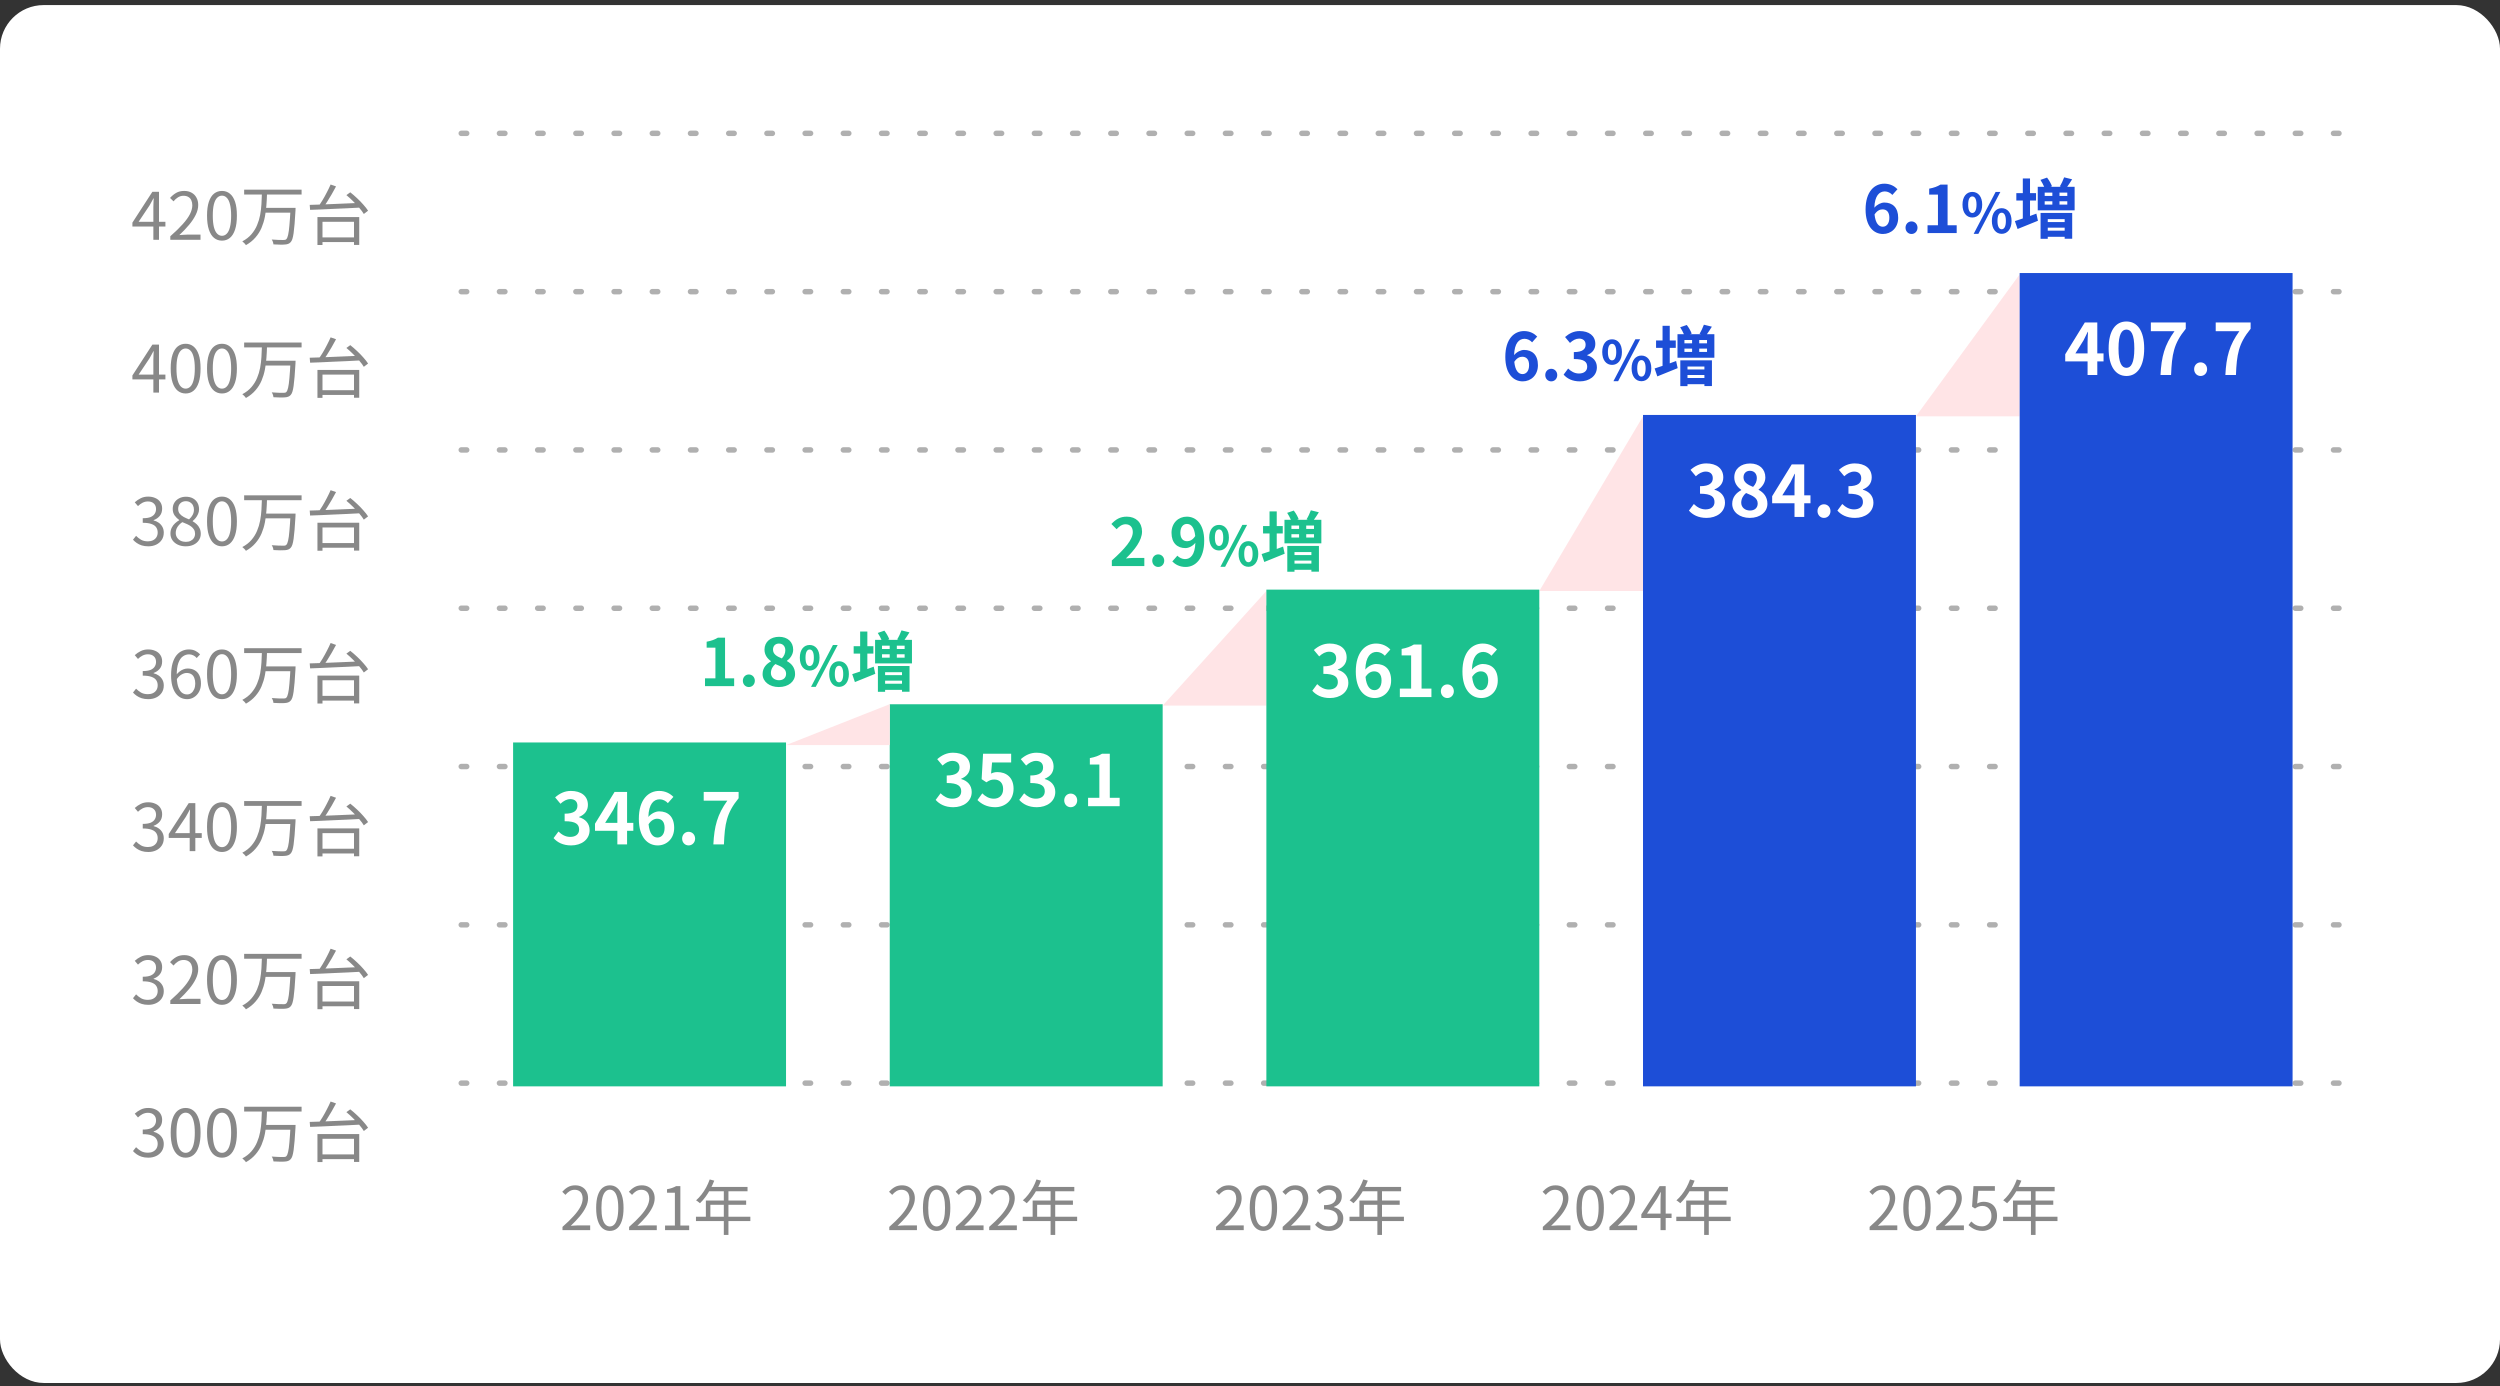
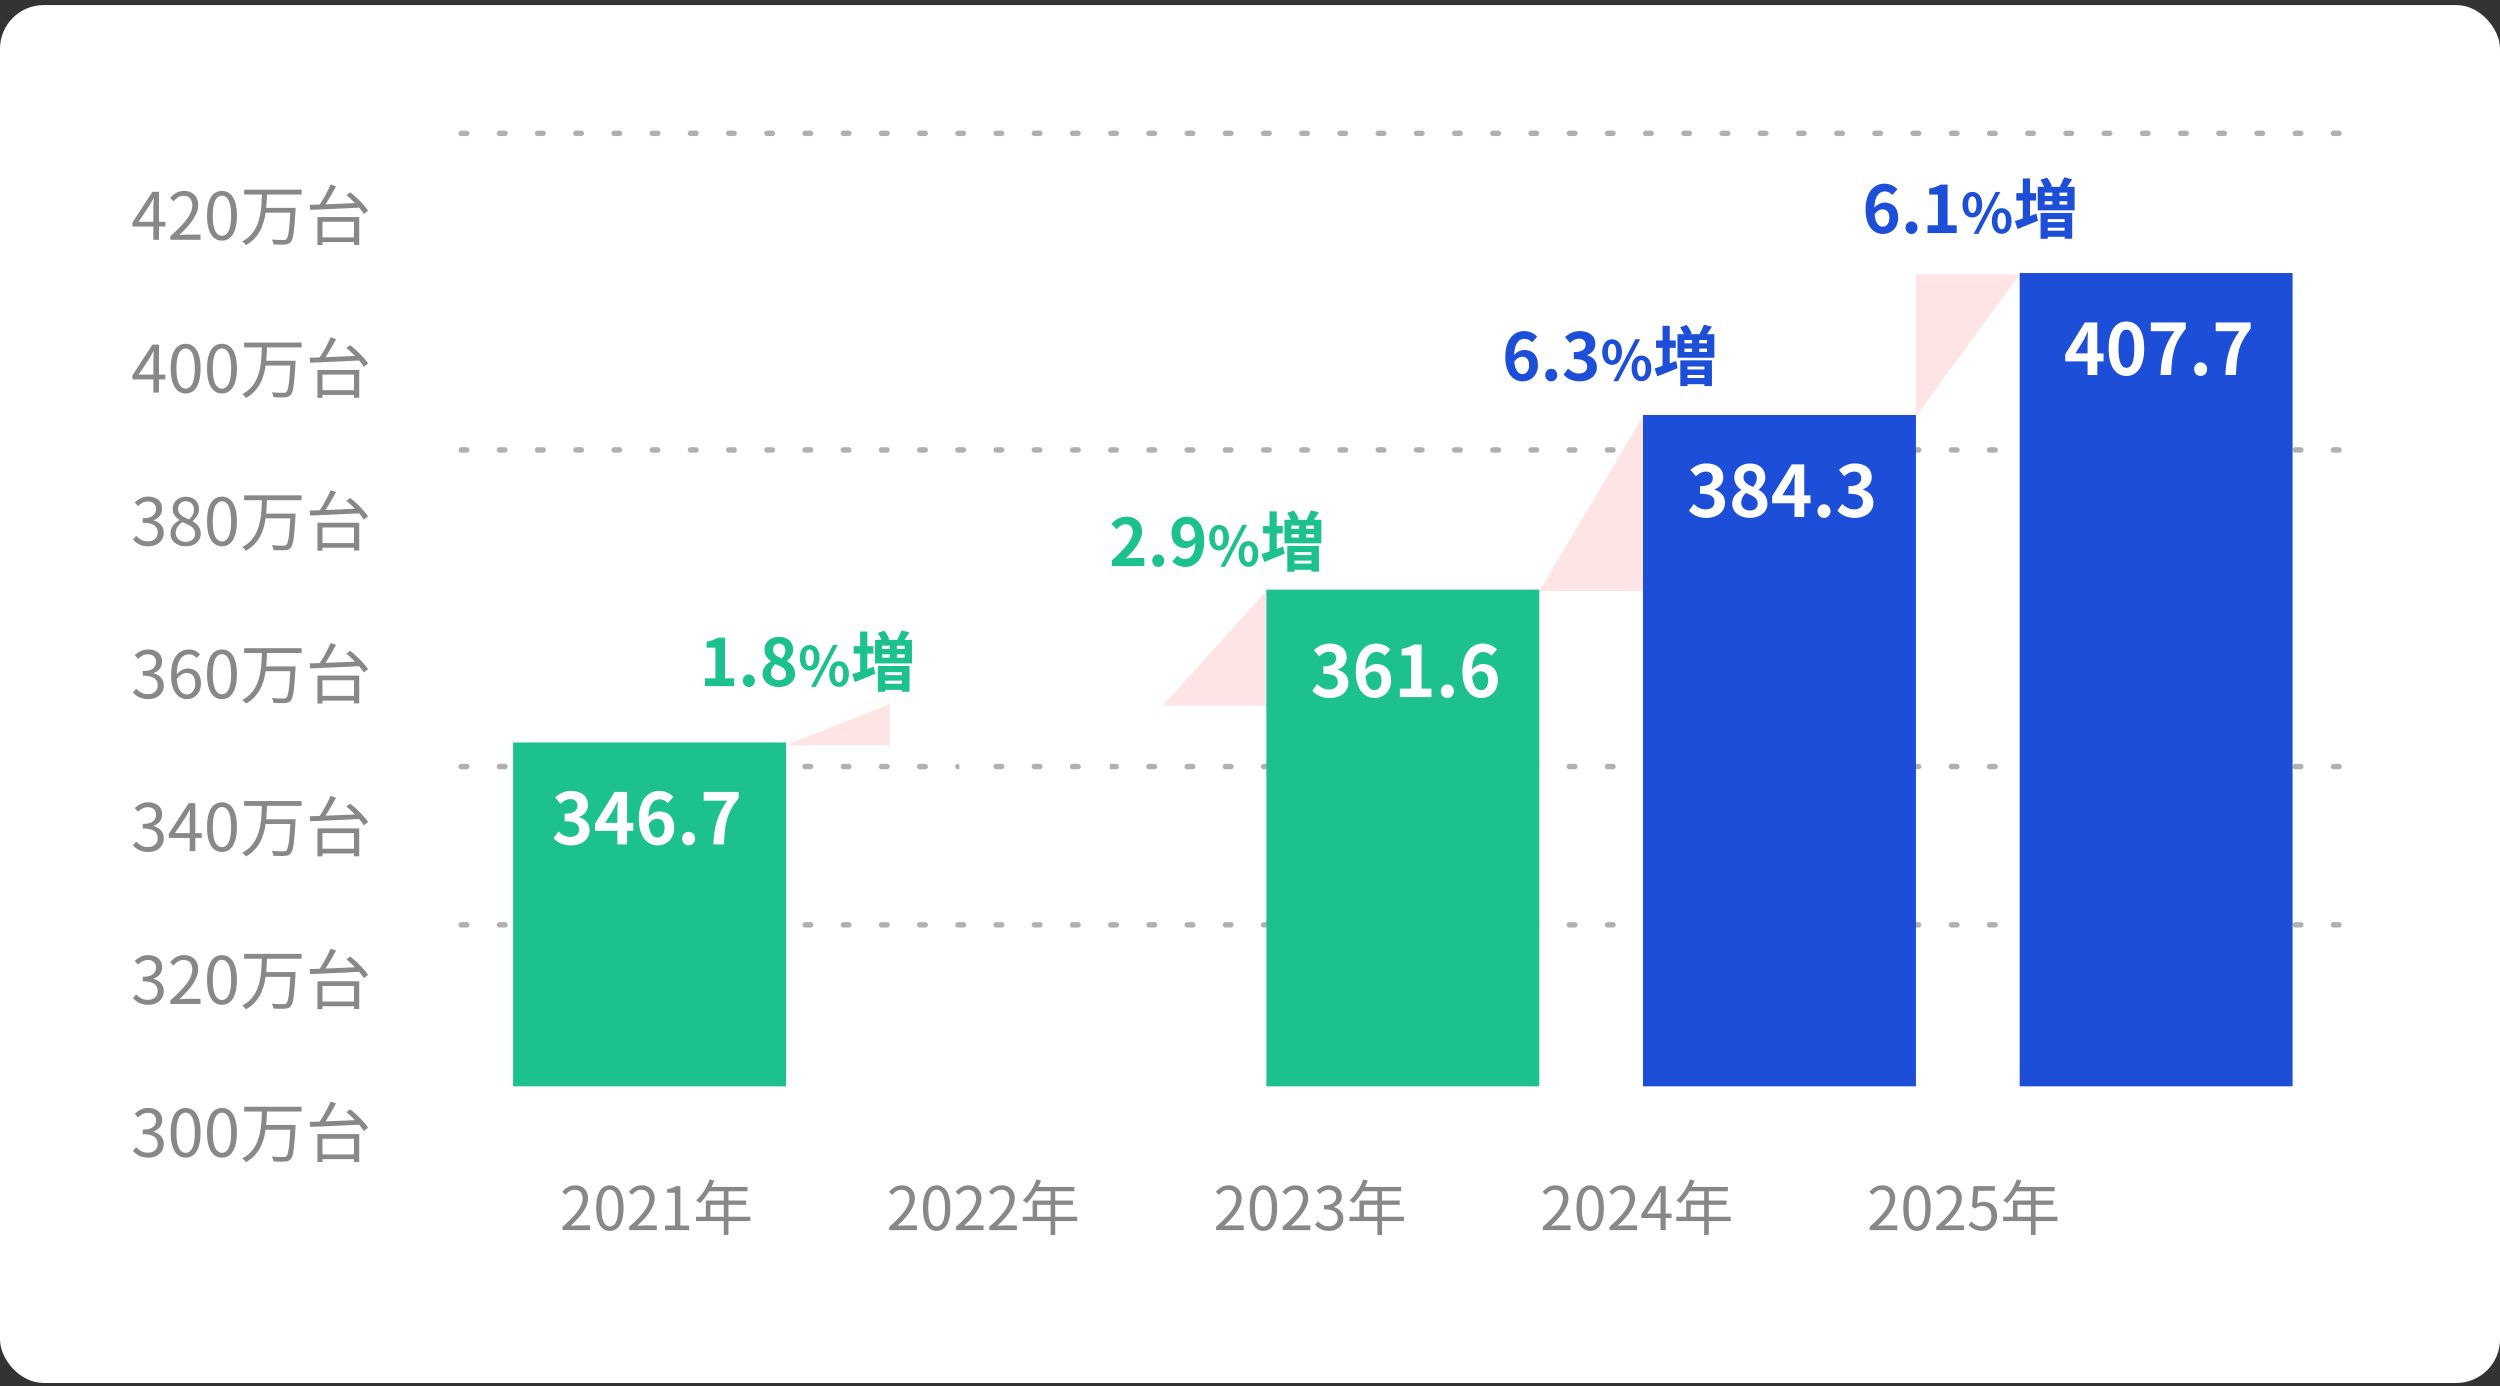
<svg xmlns="http://www.w3.org/2000/svg" width="458" height="254" viewBox="0 0 458 254" fill="none">
  <rect x="0" y="0" width="458" height="254" fill="#333333" stroke="none" />
  <rect y="0.93" width="458" height="252.43" rx="8" fill="white" />
  <path d="M28.096 43.93V37.93C28.096 37.714 28.104 37.45 28.12 37.138C28.136 36.826 28.148 36.558 28.156 36.334H28.108C27.996 36.542 27.88 36.758 27.76 36.982C27.648 37.198 27.528 37.414 27.4 37.63L25.396 40.63H30.304V41.506H24.256V40.786L27.916 35.134H29.128V43.93H28.096ZM31.2 43.93V43.282C32.12 42.474 32.876 41.738 33.468 41.074C34.068 40.41 34.512 39.794 34.8 39.226C35.088 38.65 35.232 38.11 35.232 37.606C35.232 37.27 35.172 36.97 35.052 36.706C34.94 36.442 34.764 36.238 34.524 36.094C34.284 35.942 33.98 35.866 33.612 35.866C33.252 35.866 32.916 35.962 32.604 36.154C32.3 36.346 32.028 36.59 31.788 36.886L31.152 36.262C31.504 35.87 31.884 35.558 32.292 35.326C32.7 35.094 33.184 34.978 33.744 34.978C34.272 34.978 34.724 35.086 35.1 35.302C35.484 35.51 35.78 35.81 35.988 36.202C36.204 36.586 36.312 37.038 36.312 37.558C36.312 38.142 36.164 38.734 35.868 39.334C35.58 39.934 35.176 40.546 34.656 41.17C34.144 41.786 33.544 42.418 32.856 43.066C33.088 43.05 33.328 43.034 33.576 43.018C33.832 42.994 34.072 42.982 34.296 42.982H36.732V43.93H31.2ZM40.664 44.086C40.112 44.086 39.628 43.918 39.212 43.582C38.804 43.246 38.488 42.738 38.264 42.058C38.04 41.378 37.928 40.526 37.928 39.502C37.928 38.478 38.04 37.634 38.264 36.97C38.488 36.298 38.804 35.798 39.212 35.47C39.628 35.142 40.112 34.978 40.664 34.978C41.224 34.978 41.708 35.146 42.116 35.482C42.524 35.81 42.84 36.306 43.064 36.97C43.288 37.634 43.4 38.478 43.4 39.502C43.4 40.526 43.288 41.378 43.064 42.058C42.84 42.738 42.524 43.246 42.116 43.582C41.708 43.918 41.224 44.086 40.664 44.086ZM40.664 43.198C41 43.198 41.292 43.07 41.54 42.814C41.796 42.558 41.992 42.158 42.128 41.614C42.272 41.062 42.344 40.358 42.344 39.502C42.344 38.646 42.272 37.95 42.128 37.414C41.992 36.87 41.796 36.474 41.54 36.226C41.292 35.97 41 35.842 40.664 35.842C40.336 35.842 40.044 35.97 39.788 36.226C39.532 36.474 39.332 36.87 39.188 37.414C39.052 37.95 38.984 38.646 38.984 39.502C38.984 40.358 39.052 41.062 39.188 41.614C39.332 42.158 39.532 42.558 39.788 42.814C40.044 43.07 40.336 43.198 40.664 43.198ZM44.728 34.75H55.252V35.638H44.728V34.75ZM48.484 38.086H53.536V38.962H48.484V38.086ZM53.224 38.086H54.148C54.148 38.086 54.148 38.114 54.148 38.17C54.148 38.226 54.144 38.29 54.136 38.362C54.136 38.434 54.136 38.49 54.136 38.53C54.088 39.506 54.032 40.334 53.968 41.014C53.912 41.694 53.852 42.262 53.788 42.718C53.724 43.166 53.648 43.522 53.56 43.786C53.472 44.05 53.368 44.242 53.248 44.362C53.112 44.514 52.964 44.618 52.804 44.674C52.644 44.738 52.448 44.778 52.216 44.794C51.992 44.818 51.684 44.826 51.292 44.818C50.908 44.81 50.508 44.794 50.092 44.77C50.084 44.634 50.052 44.482 49.996 44.314C49.94 44.154 49.868 44.01 49.78 43.882C50.228 43.922 50.648 43.946 51.04 43.954C51.432 43.962 51.708 43.966 51.868 43.966C52.012 43.974 52.128 43.966 52.216 43.942C52.304 43.926 52.38 43.886 52.444 43.822C52.58 43.702 52.692 43.442 52.78 43.042C52.876 42.642 52.956 42.054 53.02 41.278C53.092 40.502 53.16 39.494 53.224 38.254V38.086ZM47.98 35.47H48.916C48.9 36.15 48.864 36.85 48.808 37.57C48.76 38.282 48.668 38.99 48.532 39.694C48.396 40.398 48.192 41.074 47.92 41.722C47.648 42.362 47.276 42.954 46.804 43.498C46.34 44.042 45.756 44.514 45.052 44.914C44.98 44.794 44.88 44.67 44.752 44.542C44.624 44.414 44.504 44.306 44.392 44.218C45.072 43.858 45.628 43.426 46.06 42.922C46.5 42.41 46.844 41.854 47.092 41.254C47.348 40.654 47.536 40.03 47.656 39.382C47.776 38.726 47.856 38.066 47.896 37.402C47.936 36.738 47.964 36.094 47.98 35.47ZM58.576 43.486H65.332V44.35H58.576V43.486ZM58.156 39.766H65.812V44.866H64.852V40.63H59.08V44.89H58.156V39.766ZM60.568 33.802L61.564 34.15C61.324 34.614 61.056 35.098 60.76 35.602C60.472 36.098 60.18 36.578 59.884 37.042C59.588 37.498 59.304 37.902 59.032 38.254L58.24 37.918C58.512 37.566 58.792 37.154 59.08 36.682C59.368 36.202 59.64 35.71 59.896 35.206C60.16 34.702 60.384 34.234 60.568 33.802ZM63.46 35.746L64.168 35.23C64.576 35.55 64.992 35.91 65.416 36.31C65.84 36.702 66.228 37.102 66.58 37.51C66.94 37.91 67.224 38.274 67.432 38.602L66.652 39.202C66.46 38.874 66.188 38.506 65.836 38.098C65.492 37.69 65.112 37.282 64.696 36.874C64.28 36.458 63.868 36.082 63.46 35.746ZM56.74 37.534C57.308 37.518 57.956 37.498 58.684 37.474C59.412 37.442 60.188 37.41 61.012 37.378C61.844 37.346 62.692 37.31 63.556 37.27C64.428 37.23 65.288 37.194 66.136 37.162L66.088 38.026C65.248 38.074 64.4 38.118 63.544 38.158C62.696 38.19 61.864 38.226 61.048 38.266C60.232 38.306 59.464 38.342 58.744 38.374C58.024 38.398 57.38 38.422 56.812 38.446L56.74 37.534ZM28.096 71.93V65.93C28.096 65.714 28.104 65.45 28.12 65.138C28.136 64.826 28.148 64.558 28.156 64.334H28.108C27.996 64.542 27.88 64.758 27.76 64.982C27.648 65.198 27.528 65.414 27.4 65.63L25.396 68.63H30.304V69.506H24.256V68.786L27.916 63.134H29.128V71.93H28.096ZM34.008 72.086C33.456 72.086 32.972 71.918 32.556 71.582C32.148 71.246 31.832 70.738 31.608 70.058C31.384 69.378 31.272 68.526 31.272 67.502C31.272 66.478 31.384 65.634 31.608 64.97C31.832 64.298 32.148 63.798 32.556 63.47C32.972 63.142 33.456 62.978 34.008 62.978C34.568 62.978 35.052 63.146 35.46 63.482C35.868 63.81 36.184 64.306 36.408 64.97C36.632 65.634 36.744 66.478 36.744 67.502C36.744 68.526 36.632 69.378 36.408 70.058C36.184 70.738 35.868 71.246 35.46 71.582C35.052 71.918 34.568 72.086 34.008 72.086ZM34.008 71.198C34.344 71.198 34.636 71.07 34.884 70.814C35.14 70.558 35.336 70.158 35.472 69.614C35.616 69.062 35.688 68.358 35.688 67.502C35.688 66.646 35.616 65.95 35.472 65.414C35.336 64.87 35.14 64.474 34.884 64.226C34.636 63.97 34.344 63.842 34.008 63.842C33.68 63.842 33.388 63.97 33.132 64.226C32.876 64.474 32.676 64.87 32.532 65.414C32.396 65.95 32.328 66.646 32.328 67.502C32.328 68.358 32.396 69.062 32.532 69.614C32.676 70.158 32.876 70.558 33.132 70.814C33.388 71.07 33.68 71.198 34.008 71.198ZM40.664 72.086C40.112 72.086 39.628 71.918 39.212 71.582C38.804 71.246 38.488 70.738 38.264 70.058C38.04 69.378 37.928 68.526 37.928 67.502C37.928 66.478 38.04 65.634 38.264 64.97C38.488 64.298 38.804 63.798 39.212 63.47C39.628 63.142 40.112 62.978 40.664 62.978C41.224 62.978 41.708 63.146 42.116 63.482C42.524 63.81 42.84 64.306 43.064 64.97C43.288 65.634 43.4 66.478 43.4 67.502C43.4 68.526 43.288 69.378 43.064 70.058C42.84 70.738 42.524 71.246 42.116 71.582C41.708 71.918 41.224 72.086 40.664 72.086ZM40.664 71.198C41 71.198 41.292 71.07 41.54 70.814C41.796 70.558 41.992 70.158 42.128 69.614C42.272 69.062 42.344 68.358 42.344 67.502C42.344 66.646 42.272 65.95 42.128 65.414C41.992 64.87 41.796 64.474 41.54 64.226C41.292 63.97 41 63.842 40.664 63.842C40.336 63.842 40.044 63.97 39.788 64.226C39.532 64.474 39.332 64.87 39.188 65.414C39.052 65.95 38.984 66.646 38.984 67.502C38.984 68.358 39.052 69.062 39.188 69.614C39.332 70.158 39.532 70.558 39.788 70.814C40.044 71.07 40.336 71.198 40.664 71.198ZM44.728 62.75H55.252V63.638H44.728V62.75ZM48.484 66.086H53.536V66.962H48.484V66.086ZM53.224 66.086H54.148C54.148 66.086 54.148 66.114 54.148 66.17C54.148 66.226 54.144 66.29 54.136 66.362C54.136 66.434 54.136 66.49 54.136 66.53C54.088 67.506 54.032 68.334 53.968 69.014C53.912 69.694 53.852 70.262 53.788 70.718C53.724 71.166 53.648 71.522 53.56 71.786C53.472 72.05 53.368 72.242 53.248 72.362C53.112 72.514 52.964 72.618 52.804 72.674C52.644 72.738 52.448 72.778 52.216 72.794C51.992 72.818 51.684 72.826 51.292 72.818C50.908 72.81 50.508 72.794 50.092 72.77C50.084 72.634 50.052 72.482 49.996 72.314C49.94 72.154 49.868 72.01 49.78 71.882C50.228 71.922 50.648 71.946 51.04 71.954C51.432 71.962 51.708 71.966 51.868 71.966C52.012 71.974 52.128 71.966 52.216 71.942C52.304 71.926 52.38 71.886 52.444 71.822C52.58 71.702 52.692 71.442 52.78 71.042C52.876 70.642 52.956 70.054 53.02 69.278C53.092 68.502 53.16 67.494 53.224 66.254V66.086ZM47.98 63.47H48.916C48.9 64.15 48.864 64.85 48.808 65.57C48.76 66.282 48.668 66.99 48.532 67.694C48.396 68.398 48.192 69.074 47.92 69.722C47.648 70.362 47.276 70.954 46.804 71.498C46.34 72.042 45.756 72.514 45.052 72.914C44.98 72.794 44.88 72.67 44.752 72.542C44.624 72.414 44.504 72.306 44.392 72.218C45.072 71.858 45.628 71.426 46.06 70.922C46.5 70.41 46.844 69.854 47.092 69.254C47.348 68.654 47.536 68.03 47.656 67.382C47.776 66.726 47.856 66.066 47.896 65.402C47.936 64.738 47.964 64.094 47.98 63.47ZM58.576 71.486H65.332V72.35H58.576V71.486ZM58.156 67.766H65.812V72.866H64.852V68.63H59.08V72.89H58.156V67.766ZM60.568 61.802L61.564 62.15C61.324 62.614 61.056 63.098 60.76 63.602C60.472 64.098 60.18 64.578 59.884 65.042C59.588 65.498 59.304 65.902 59.032 66.254L58.24 65.918C58.512 65.566 58.792 65.154 59.08 64.682C59.368 64.202 59.64 63.71 59.896 63.206C60.16 62.702 60.384 62.234 60.568 61.802ZM63.46 63.746L64.168 63.23C64.576 63.55 64.992 63.91 65.416 64.31C65.84 64.702 66.228 65.102 66.58 65.51C66.94 65.91 67.224 66.274 67.432 66.602L66.652 67.202C66.46 66.874 66.188 66.506 65.836 66.098C65.492 65.69 65.112 65.282 64.696 64.874C64.28 64.458 63.868 64.082 63.46 63.746ZM56.74 65.534C57.308 65.518 57.956 65.498 58.684 65.474C59.412 65.442 60.188 65.41 61.012 65.378C61.844 65.346 62.692 65.31 63.556 65.27C64.428 65.23 65.288 65.194 66.136 65.162L66.088 66.026C65.248 66.074 64.4 66.118 63.544 66.158C62.696 66.19 61.864 66.226 61.048 66.266C60.232 66.306 59.464 66.342 58.744 66.374C58.024 66.398 57.38 66.422 56.812 66.446L56.74 65.534ZM27.172 100.086C26.716 100.086 26.312 100.03 25.96 99.918C25.616 99.806 25.312 99.658 25.048 99.474C24.784 99.29 24.556 99.09 24.364 98.874L24.928 98.166C25.184 98.43 25.484 98.666 25.828 98.874C26.18 99.074 26.604 99.174 27.1 99.174C27.452 99.174 27.76 99.11 28.024 98.982C28.296 98.846 28.508 98.658 28.66 98.418C28.812 98.17 28.888 97.878 28.888 97.542C28.888 97.19 28.8 96.882 28.624 96.618C28.456 96.354 28.172 96.15 27.772 96.006C27.372 95.854 26.832 95.778 26.152 95.778V94.938C26.76 94.938 27.24 94.866 27.592 94.722C27.944 94.57 28.196 94.366 28.348 94.11C28.508 93.854 28.588 93.57 28.588 93.258C28.588 92.834 28.456 92.498 28.192 92.25C27.928 91.994 27.564 91.866 27.1 91.866C26.748 91.866 26.416 91.946 26.104 92.106C25.8 92.266 25.524 92.47 25.276 92.718L24.688 92.022C25.024 91.718 25.388 91.47 25.78 91.278C26.18 91.078 26.632 90.978 27.136 90.978C27.632 90.978 28.072 91.066 28.456 91.242C28.848 91.41 29.152 91.658 29.368 91.986C29.592 92.314 29.704 92.71 29.704 93.174C29.704 93.71 29.56 94.154 29.272 94.506C28.984 94.858 28.608 95.118 28.144 95.286V95.346C28.488 95.426 28.8 95.566 29.08 95.766C29.36 95.966 29.584 96.218 29.752 96.522C29.92 96.826 30.004 97.178 30.004 97.578C30.004 98.098 29.876 98.546 29.62 98.922C29.364 99.298 29.024 99.586 28.6 99.786C28.176 99.986 27.7 100.086 27.172 100.086ZM34.032 100.086C33.488 100.086 33.004 99.986 32.58 99.786C32.156 99.586 31.824 99.31 31.584 98.958C31.344 98.606 31.224 98.202 31.224 97.746C31.224 97.354 31.3 97.002 31.452 96.69C31.612 96.37 31.816 96.098 32.064 95.874C32.312 95.642 32.568 95.454 32.832 95.31V95.262C32.512 95.038 32.232 94.762 31.992 94.434C31.76 94.098 31.644 93.698 31.644 93.234C31.644 92.786 31.748 92.398 31.956 92.07C32.172 91.734 32.46 91.474 32.82 91.29C33.188 91.098 33.6 91.002 34.056 91.002C34.56 91.002 34.992 91.102 35.352 91.302C35.712 91.502 35.988 91.774 36.18 92.118C36.372 92.462 36.468 92.862 36.468 93.318C36.468 93.622 36.404 93.91 36.276 94.182C36.156 94.454 36.008 94.698 35.832 94.914C35.656 95.122 35.48 95.298 35.304 95.442V95.502C35.56 95.646 35.8 95.822 36.024 96.03C36.248 96.23 36.428 96.478 36.564 96.774C36.708 97.062 36.78 97.41 36.78 97.818C36.78 98.234 36.664 98.618 36.432 98.97C36.208 99.314 35.888 99.586 35.472 99.786C35.064 99.986 34.584 100.086 34.032 100.086ZM34.632 95.154C34.928 94.89 35.152 94.61 35.304 94.314C35.456 94.01 35.532 93.698 35.532 93.378C35.532 93.082 35.472 92.818 35.352 92.586C35.24 92.354 35.072 92.17 34.848 92.034C34.624 91.89 34.356 91.818 34.044 91.818C33.636 91.818 33.3 91.946 33.036 92.202C32.772 92.458 32.64 92.802 32.64 93.234C32.64 93.578 32.732 93.87 32.916 94.11C33.108 94.342 33.356 94.542 33.66 94.71C33.964 94.87 34.288 95.018 34.632 95.154ZM34.044 99.27C34.388 99.27 34.684 99.206 34.932 99.078C35.188 98.95 35.384 98.774 35.52 98.55C35.664 98.326 35.736 98.07 35.736 97.782C35.736 97.486 35.672 97.234 35.544 97.026C35.416 96.81 35.244 96.622 35.028 96.462C34.82 96.302 34.576 96.158 34.296 96.03C34.016 95.902 33.72 95.778 33.408 95.658C33.056 95.882 32.764 96.166 32.532 96.51C32.308 96.846 32.196 97.226 32.196 97.65C32.196 97.954 32.276 98.23 32.436 98.478C32.596 98.726 32.816 98.922 33.096 99.066C33.384 99.202 33.7 99.27 34.044 99.27ZM40.664 100.086C40.112 100.086 39.628 99.918 39.212 99.582C38.804 99.246 38.488 98.738 38.264 98.058C38.04 97.378 37.928 96.526 37.928 95.502C37.928 94.478 38.04 93.634 38.264 92.97C38.488 92.298 38.804 91.798 39.212 91.47C39.628 91.142 40.112 90.978 40.664 90.978C41.224 90.978 41.708 91.146 42.116 91.482C42.524 91.81 42.84 92.306 43.064 92.97C43.288 93.634 43.4 94.478 43.4 95.502C43.4 96.526 43.288 97.378 43.064 98.058C42.84 98.738 42.524 99.246 42.116 99.582C41.708 99.918 41.224 100.086 40.664 100.086ZM40.664 99.198C41 99.198 41.292 99.07 41.54 98.814C41.796 98.558 41.992 98.158 42.128 97.614C42.272 97.062 42.344 96.358 42.344 95.502C42.344 94.646 42.272 93.95 42.128 93.414C41.992 92.87 41.796 92.474 41.54 92.226C41.292 91.97 41 91.842 40.664 91.842C40.336 91.842 40.044 91.97 39.788 92.226C39.532 92.474 39.332 92.87 39.188 93.414C39.052 93.95 38.984 94.646 38.984 95.502C38.984 96.358 39.052 97.062 39.188 97.614C39.332 98.158 39.532 98.558 39.788 98.814C40.044 99.07 40.336 99.198 40.664 99.198ZM44.728 90.75H55.252V91.638H44.728V90.75ZM48.484 94.086H53.536V94.962H48.484V94.086ZM53.224 94.086H54.148C54.148 94.086 54.148 94.114 54.148 94.17C54.148 94.226 54.144 94.29 54.136 94.362C54.136 94.434 54.136 94.49 54.136 94.53C54.088 95.506 54.032 96.334 53.968 97.014C53.912 97.694 53.852 98.262 53.788 98.718C53.724 99.166 53.648 99.522 53.56 99.786C53.472 100.05 53.368 100.242 53.248 100.362C53.112 100.514 52.964 100.618 52.804 100.674C52.644 100.738 52.448 100.778 52.216 100.794C51.992 100.818 51.684 100.826 51.292 100.818C50.908 100.81 50.508 100.794 50.092 100.77C50.084 100.634 50.052 100.482 49.996 100.314C49.94 100.154 49.868 100.01 49.78 99.882C50.228 99.922 50.648 99.946 51.04 99.954C51.432 99.962 51.708 99.966 51.868 99.966C52.012 99.974 52.128 99.966 52.216 99.942C52.304 99.926 52.38 99.886 52.444 99.822C52.58 99.702 52.692 99.442 52.78 99.042C52.876 98.642 52.956 98.054 53.02 97.278C53.092 96.502 53.16 95.494 53.224 94.254V94.086ZM47.98 91.47H48.916C48.9 92.15 48.864 92.85 48.808 93.57C48.76 94.282 48.668 94.99 48.532 95.694C48.396 96.398 48.192 97.074 47.92 97.722C47.648 98.362 47.276 98.954 46.804 99.498C46.34 100.042 45.756 100.514 45.052 100.914C44.98 100.794 44.88 100.67 44.752 100.542C44.624 100.414 44.504 100.306 44.392 100.218C45.072 99.858 45.628 99.426 46.06 98.922C46.5 98.41 46.844 97.854 47.092 97.254C47.348 96.654 47.536 96.03 47.656 95.382C47.776 94.726 47.856 94.066 47.896 93.402C47.936 92.738 47.964 92.094 47.98 91.47ZM58.576 99.486H65.332V100.35H58.576V99.486ZM58.156 95.766H65.812V100.866H64.852V96.63H59.08V100.89H58.156V95.766ZM60.568 89.802L61.564 90.15C61.324 90.614 61.056 91.098 60.76 91.602C60.472 92.098 60.18 92.578 59.884 93.042C59.588 93.498 59.304 93.902 59.032 94.254L58.24 93.918C58.512 93.566 58.792 93.154 59.08 92.682C59.368 92.202 59.64 91.71 59.896 91.206C60.16 90.702 60.384 90.234 60.568 89.802ZM63.46 91.746L64.168 91.23C64.576 91.55 64.992 91.91 65.416 92.31C65.84 92.702 66.228 93.102 66.58 93.51C66.94 93.91 67.224 94.274 67.432 94.602L66.652 95.202C66.46 94.874 66.188 94.506 65.836 94.098C65.492 93.69 65.112 93.282 64.696 92.874C64.28 92.458 63.868 92.082 63.46 91.746ZM56.74 93.534C57.308 93.518 57.956 93.498 58.684 93.474C59.412 93.442 60.188 93.41 61.012 93.378C61.844 93.346 62.692 93.31 63.556 93.27C64.428 93.23 65.288 93.194 66.136 93.162L66.088 94.026C65.248 94.074 64.4 94.118 63.544 94.158C62.696 94.19 61.864 94.226 61.048 94.266C60.232 94.306 59.464 94.342 58.744 94.374C58.024 94.398 57.38 94.422 56.812 94.446L56.74 93.534ZM27.172 128.086C26.716 128.086 26.312 128.03 25.96 127.918C25.616 127.806 25.312 127.658 25.048 127.474C24.784 127.29 24.556 127.09 24.364 126.874L24.928 126.166C25.184 126.43 25.484 126.666 25.828 126.874C26.18 127.074 26.604 127.174 27.1 127.174C27.452 127.174 27.76 127.11 28.024 126.982C28.296 126.846 28.508 126.658 28.66 126.418C28.812 126.17 28.888 125.878 28.888 125.542C28.888 125.19 28.8 124.882 28.624 124.618C28.456 124.354 28.172 124.15 27.772 124.006C27.372 123.854 26.832 123.778 26.152 123.778V122.938C26.76 122.938 27.24 122.866 27.592 122.722C27.944 122.57 28.196 122.366 28.348 122.11C28.508 121.854 28.588 121.57 28.588 121.258C28.588 120.834 28.456 120.498 28.192 120.25C27.928 119.994 27.564 119.866 27.1 119.866C26.748 119.866 26.416 119.946 26.104 120.106C25.8 120.266 25.524 120.47 25.276 120.718L24.688 120.022C25.024 119.718 25.388 119.47 25.78 119.278C26.18 119.078 26.632 118.978 27.136 118.978C27.632 118.978 28.072 119.066 28.456 119.242C28.848 119.41 29.152 119.658 29.368 119.986C29.592 120.314 29.704 120.71 29.704 121.174C29.704 121.71 29.56 122.154 29.272 122.506C28.984 122.858 28.608 123.118 28.144 123.286V123.346C28.488 123.426 28.8 123.566 29.08 123.766C29.36 123.966 29.584 124.218 29.752 124.522C29.92 124.826 30.004 125.178 30.004 125.578C30.004 126.098 29.876 126.546 29.62 126.922C29.364 127.298 29.024 127.586 28.6 127.786C28.176 127.986 27.7 128.086 27.172 128.086ZM34.284 128.086C33.868 128.086 33.48 127.998 33.12 127.822C32.76 127.638 32.448 127.366 32.184 127.006C31.92 126.638 31.712 126.182 31.56 125.638C31.416 125.094 31.344 124.458 31.344 123.73C31.344 122.874 31.432 122.142 31.608 121.534C31.784 120.926 32.024 120.434 32.328 120.058C32.632 119.682 32.98 119.41 33.372 119.242C33.764 119.066 34.172 118.978 34.596 118.978C35.052 118.978 35.448 119.062 35.784 119.23C36.12 119.398 36.412 119.614 36.66 119.878L36.036 120.55C35.868 120.342 35.66 120.178 35.412 120.058C35.164 119.938 34.908 119.878 34.644 119.878C34.228 119.878 33.848 120.002 33.504 120.25C33.16 120.49 32.884 120.89 32.676 121.45C32.476 122.01 32.376 122.77 32.376 123.73C32.376 124.482 32.448 125.118 32.592 125.638C32.744 126.158 32.96 126.554 33.24 126.826C33.528 127.09 33.876 127.222 34.284 127.222C34.572 127.222 34.824 127.138 35.04 126.97C35.264 126.802 35.44 126.57 35.568 126.274C35.704 125.97 35.772 125.622 35.772 125.23C35.772 124.83 35.712 124.486 35.592 124.198C35.48 123.902 35.308 123.678 35.076 123.526C34.844 123.366 34.548 123.286 34.188 123.286C33.908 123.286 33.604 123.378 33.276 123.562C32.948 123.738 32.636 124.046 32.34 124.486L32.304 123.622C32.488 123.382 32.692 123.178 32.916 123.01C33.14 122.834 33.376 122.702 33.624 122.614C33.88 122.518 34.128 122.47 34.368 122.47C34.864 122.47 35.292 122.574 35.652 122.782C36.02 122.982 36.304 123.286 36.504 123.694C36.712 124.102 36.816 124.614 36.816 125.23C36.816 125.798 36.7 126.298 36.468 126.73C36.236 127.154 35.928 127.486 35.544 127.726C35.168 127.966 34.748 128.086 34.284 128.086ZM40.664 128.086C40.112 128.086 39.628 127.918 39.212 127.582C38.804 127.246 38.488 126.738 38.264 126.058C38.04 125.378 37.928 124.526 37.928 123.502C37.928 122.478 38.04 121.634 38.264 120.97C38.488 120.298 38.804 119.798 39.212 119.47C39.628 119.142 40.112 118.978 40.664 118.978C41.224 118.978 41.708 119.146 42.116 119.482C42.524 119.81 42.84 120.306 43.064 120.97C43.288 121.634 43.4 122.478 43.4 123.502C43.4 124.526 43.288 125.378 43.064 126.058C42.84 126.738 42.524 127.246 42.116 127.582C41.708 127.918 41.224 128.086 40.664 128.086ZM40.664 127.198C41 127.198 41.292 127.07 41.54 126.814C41.796 126.558 41.992 126.158 42.128 125.614C42.272 125.062 42.344 124.358 42.344 123.502C42.344 122.646 42.272 121.95 42.128 121.414C41.992 120.87 41.796 120.474 41.54 120.226C41.292 119.97 41 119.842 40.664 119.842C40.336 119.842 40.044 119.97 39.788 120.226C39.532 120.474 39.332 120.87 39.188 121.414C39.052 121.95 38.984 122.646 38.984 123.502C38.984 124.358 39.052 125.062 39.188 125.614C39.332 126.158 39.532 126.558 39.788 126.814C40.044 127.07 40.336 127.198 40.664 127.198ZM44.728 118.75H55.252V119.638H44.728V118.75ZM48.484 122.086H53.536V122.962H48.484V122.086ZM53.224 122.086H54.148C54.148 122.086 54.148 122.114 54.148 122.17C54.148 122.226 54.144 122.29 54.136 122.362C54.136 122.434 54.136 122.49 54.136 122.53C54.088 123.506 54.032 124.334 53.968 125.014C53.912 125.694 53.852 126.262 53.788 126.718C53.724 127.166 53.648 127.522 53.56 127.786C53.472 128.05 53.368 128.242 53.248 128.362C53.112 128.514 52.964 128.618 52.804 128.674C52.644 128.738 52.448 128.778 52.216 128.794C51.992 128.818 51.684 128.826 51.292 128.818C50.908 128.81 50.508 128.794 50.092 128.77C50.084 128.634 50.052 128.482 49.996 128.314C49.94 128.154 49.868 128.01 49.78 127.882C50.228 127.922 50.648 127.946 51.04 127.954C51.432 127.962 51.708 127.966 51.868 127.966C52.012 127.974 52.128 127.966 52.216 127.942C52.304 127.926 52.38 127.886 52.444 127.822C52.58 127.702 52.692 127.442 52.78 127.042C52.876 126.642 52.956 126.054 53.02 125.278C53.092 124.502 53.16 123.494 53.224 122.254V122.086ZM47.98 119.47H48.916C48.9 120.15 48.864 120.85 48.808 121.57C48.76 122.282 48.668 122.99 48.532 123.694C48.396 124.398 48.192 125.074 47.92 125.722C47.648 126.362 47.276 126.954 46.804 127.498C46.34 128.042 45.756 128.514 45.052 128.914C44.98 128.794 44.88 128.67 44.752 128.542C44.624 128.414 44.504 128.306 44.392 128.218C45.072 127.858 45.628 127.426 46.06 126.922C46.5 126.41 46.844 125.854 47.092 125.254C47.348 124.654 47.536 124.03 47.656 123.382C47.776 122.726 47.856 122.066 47.896 121.402C47.936 120.738 47.964 120.094 47.98 119.47ZM58.576 127.486H65.332V128.35H58.576V127.486ZM58.156 123.766H65.812V128.866H64.852V124.63H59.08V128.89H58.156V123.766ZM60.568 117.802L61.564 118.15C61.324 118.614 61.056 119.098 60.76 119.602C60.472 120.098 60.18 120.578 59.884 121.042C59.588 121.498 59.304 121.902 59.032 122.254L58.24 121.918C58.512 121.566 58.792 121.154 59.08 120.682C59.368 120.202 59.64 119.71 59.896 119.206C60.16 118.702 60.384 118.234 60.568 117.802ZM63.46 119.746L64.168 119.23C64.576 119.55 64.992 119.91 65.416 120.31C65.84 120.702 66.228 121.102 66.58 121.51C66.94 121.91 67.224 122.274 67.432 122.602L66.652 123.202C66.46 122.874 66.188 122.506 65.836 122.098C65.492 121.69 65.112 121.282 64.696 120.874C64.28 120.458 63.868 120.082 63.46 119.746ZM56.74 121.534C57.308 121.518 57.956 121.498 58.684 121.474C59.412 121.442 60.188 121.41 61.012 121.378C61.844 121.346 62.692 121.31 63.556 121.27C64.428 121.23 65.288 121.194 66.136 121.162L66.088 122.026C65.248 122.074 64.4 122.118 63.544 122.158C62.696 122.19 61.864 122.226 61.048 122.266C60.232 122.306 59.464 122.342 58.744 122.374C58.024 122.398 57.38 122.422 56.812 122.446L56.74 121.534ZM27.172 156.086C26.716 156.086 26.312 156.03 25.96 155.918C25.616 155.806 25.312 155.658 25.048 155.474C24.784 155.29 24.556 155.09 24.364 154.874L24.928 154.166C25.184 154.43 25.484 154.666 25.828 154.874C26.18 155.074 26.604 155.174 27.1 155.174C27.452 155.174 27.76 155.11 28.024 154.982C28.296 154.846 28.508 154.658 28.66 154.418C28.812 154.17 28.888 153.878 28.888 153.542C28.888 153.19 28.8 152.882 28.624 152.618C28.456 152.354 28.172 152.15 27.772 152.006C27.372 151.854 26.832 151.778 26.152 151.778V150.938C26.76 150.938 27.24 150.866 27.592 150.722C27.944 150.57 28.196 150.366 28.348 150.11C28.508 149.854 28.588 149.57 28.588 149.258C28.588 148.834 28.456 148.498 28.192 148.25C27.928 147.994 27.564 147.866 27.1 147.866C26.748 147.866 26.416 147.946 26.104 148.106C25.8 148.266 25.524 148.47 25.276 148.718L24.688 148.022C25.024 147.718 25.388 147.47 25.78 147.278C26.18 147.078 26.632 146.978 27.136 146.978C27.632 146.978 28.072 147.066 28.456 147.242C28.848 147.41 29.152 147.658 29.368 147.986C29.592 148.314 29.704 148.71 29.704 149.174C29.704 149.71 29.56 150.154 29.272 150.506C28.984 150.858 28.608 151.118 28.144 151.286V151.346C28.488 151.426 28.8 151.566 29.08 151.766C29.36 151.966 29.584 152.218 29.752 152.522C29.92 152.826 30.004 153.178 30.004 153.578C30.004 154.098 29.876 154.546 29.62 154.922C29.364 155.298 29.024 155.586 28.6 155.786C28.176 155.986 27.7 156.086 27.172 156.086ZM34.752 155.93V149.93C34.752 149.714 34.76 149.45 34.776 149.138C34.792 148.826 34.804 148.558 34.812 148.334H34.764C34.652 148.542 34.536 148.758 34.416 148.982C34.304 149.198 34.184 149.414 34.056 149.63L32.052 152.63H36.96V153.506H30.912V152.786L34.572 147.134H35.784V155.93H34.752ZM40.664 156.086C40.112 156.086 39.628 155.918 39.212 155.582C38.804 155.246 38.488 154.738 38.264 154.058C38.04 153.378 37.928 152.526 37.928 151.502C37.928 150.478 38.04 149.634 38.264 148.97C38.488 148.298 38.804 147.798 39.212 147.47C39.628 147.142 40.112 146.978 40.664 146.978C41.224 146.978 41.708 147.146 42.116 147.482C42.524 147.81 42.84 148.306 43.064 148.97C43.288 149.634 43.4 150.478 43.4 151.502C43.4 152.526 43.288 153.378 43.064 154.058C42.84 154.738 42.524 155.246 42.116 155.582C41.708 155.918 41.224 156.086 40.664 156.086ZM40.664 155.198C41 155.198 41.292 155.07 41.54 154.814C41.796 154.558 41.992 154.158 42.128 153.614C42.272 153.062 42.344 152.358 42.344 151.502C42.344 150.646 42.272 149.95 42.128 149.414C41.992 148.87 41.796 148.474 41.54 148.226C41.292 147.97 41 147.842 40.664 147.842C40.336 147.842 40.044 147.97 39.788 148.226C39.532 148.474 39.332 148.87 39.188 149.414C39.052 149.95 38.984 150.646 38.984 151.502C38.984 152.358 39.052 153.062 39.188 153.614C39.332 154.158 39.532 154.558 39.788 154.814C40.044 155.07 40.336 155.198 40.664 155.198ZM44.728 146.75H55.252V147.638H44.728V146.75ZM48.484 150.086H53.536V150.962H48.484V150.086ZM53.224 150.086H54.148C54.148 150.086 54.148 150.114 54.148 150.17C54.148 150.226 54.144 150.29 54.136 150.362C54.136 150.434 54.136 150.49 54.136 150.53C54.088 151.506 54.032 152.334 53.968 153.014C53.912 153.694 53.852 154.262 53.788 154.718C53.724 155.166 53.648 155.522 53.56 155.786C53.472 156.05 53.368 156.242 53.248 156.362C53.112 156.514 52.964 156.618 52.804 156.674C52.644 156.738 52.448 156.778 52.216 156.794C51.992 156.818 51.684 156.826 51.292 156.818C50.908 156.81 50.508 156.794 50.092 156.77C50.084 156.634 50.052 156.482 49.996 156.314C49.94 156.154 49.868 156.01 49.78 155.882C50.228 155.922 50.648 155.946 51.04 155.954C51.432 155.962 51.708 155.966 51.868 155.966C52.012 155.974 52.128 155.966 52.216 155.942C52.304 155.926 52.38 155.886 52.444 155.822C52.58 155.702 52.692 155.442 52.78 155.042C52.876 154.642 52.956 154.054 53.02 153.278C53.092 152.502 53.16 151.494 53.224 150.254V150.086ZM47.98 147.47H48.916C48.9 148.15 48.864 148.85 48.808 149.57C48.76 150.282 48.668 150.99 48.532 151.694C48.396 152.398 48.192 153.074 47.92 153.722C47.648 154.362 47.276 154.954 46.804 155.498C46.34 156.042 45.756 156.514 45.052 156.914C44.98 156.794 44.88 156.67 44.752 156.542C44.624 156.414 44.504 156.306 44.392 156.218C45.072 155.858 45.628 155.426 46.06 154.922C46.5 154.41 46.844 153.854 47.092 153.254C47.348 152.654 47.536 152.03 47.656 151.382C47.776 150.726 47.856 150.066 47.896 149.402C47.936 148.738 47.964 148.094 47.98 147.47ZM58.576 155.486H65.332V156.35H58.576V155.486ZM58.156 151.766H65.812V156.866H64.852V152.63H59.08V156.89H58.156V151.766ZM60.568 145.802L61.564 146.15C61.324 146.614 61.056 147.098 60.76 147.602C60.472 148.098 60.18 148.578 59.884 149.042C59.588 149.498 59.304 149.902 59.032 150.254L58.24 149.918C58.512 149.566 58.792 149.154 59.08 148.682C59.368 148.202 59.64 147.71 59.896 147.206C60.16 146.702 60.384 146.234 60.568 145.802ZM63.46 147.746L64.168 147.23C64.576 147.55 64.992 147.91 65.416 148.31C65.84 148.702 66.228 149.102 66.58 149.51C66.94 149.91 67.224 150.274 67.432 150.602L66.652 151.202C66.46 150.874 66.188 150.506 65.836 150.098C65.492 149.69 65.112 149.282 64.696 148.874C64.28 148.458 63.868 148.082 63.46 147.746ZM56.74 149.534C57.308 149.518 57.956 149.498 58.684 149.474C59.412 149.442 60.188 149.41 61.012 149.378C61.844 149.346 62.692 149.31 63.556 149.27C64.428 149.23 65.288 149.194 66.136 149.162L66.088 150.026C65.248 150.074 64.4 150.118 63.544 150.158C62.696 150.19 61.864 150.226 61.048 150.266C60.232 150.306 59.464 150.342 58.744 150.374C58.024 150.398 57.38 150.422 56.812 150.446L56.74 149.534ZM27.172 184.086C26.716 184.086 26.312 184.03 25.96 183.918C25.616 183.806 25.312 183.658 25.048 183.474C24.784 183.29 24.556 183.09 24.364 182.874L24.928 182.166C25.184 182.43 25.484 182.666 25.828 182.874C26.18 183.074 26.604 183.174 27.1 183.174C27.452 183.174 27.76 183.11 28.024 182.982C28.296 182.846 28.508 182.658 28.66 182.418C28.812 182.17 28.888 181.878 28.888 181.542C28.888 181.19 28.8 180.882 28.624 180.618C28.456 180.354 28.172 180.15 27.772 180.006C27.372 179.854 26.832 179.778 26.152 179.778V178.938C26.76 178.938 27.24 178.866 27.592 178.722C27.944 178.57 28.196 178.366 28.348 178.11C28.508 177.854 28.588 177.57 28.588 177.258C28.588 176.834 28.456 176.498 28.192 176.25C27.928 175.994 27.564 175.866 27.1 175.866C26.748 175.866 26.416 175.946 26.104 176.106C25.8 176.266 25.524 176.47 25.276 176.718L24.688 176.022C25.024 175.718 25.388 175.47 25.78 175.278C26.18 175.078 26.632 174.978 27.136 174.978C27.632 174.978 28.072 175.066 28.456 175.242C28.848 175.41 29.152 175.658 29.368 175.986C29.592 176.314 29.704 176.71 29.704 177.174C29.704 177.71 29.56 178.154 29.272 178.506C28.984 178.858 28.608 179.118 28.144 179.286V179.346C28.488 179.426 28.8 179.566 29.08 179.766C29.36 179.966 29.584 180.218 29.752 180.522C29.92 180.826 30.004 181.178 30.004 181.578C30.004 182.098 29.876 182.546 29.62 182.922C29.364 183.298 29.024 183.586 28.6 183.786C28.176 183.986 27.7 184.086 27.172 184.086ZM31.2 183.93V183.282C32.12 182.474 32.876 181.738 33.468 181.074C34.068 180.41 34.512 179.794 34.8 179.226C35.088 178.65 35.232 178.11 35.232 177.606C35.232 177.27 35.172 176.97 35.052 176.706C34.94 176.442 34.764 176.238 34.524 176.094C34.284 175.942 33.98 175.866 33.612 175.866C33.252 175.866 32.916 175.962 32.604 176.154C32.3 176.346 32.028 176.59 31.788 176.886L31.152 176.262C31.504 175.87 31.884 175.558 32.292 175.326C32.7 175.094 33.184 174.978 33.744 174.978C34.272 174.978 34.724 175.086 35.1 175.302C35.484 175.51 35.78 175.81 35.988 176.202C36.204 176.586 36.312 177.038 36.312 177.558C36.312 178.142 36.164 178.734 35.868 179.334C35.58 179.934 35.176 180.546 34.656 181.17C34.144 181.786 33.544 182.418 32.856 183.066C33.088 183.05 33.328 183.034 33.576 183.018C33.832 182.994 34.072 182.982 34.296 182.982H36.732V183.93H31.2ZM40.664 184.086C40.112 184.086 39.628 183.918 39.212 183.582C38.804 183.246 38.488 182.738 38.264 182.058C38.04 181.378 37.928 180.526 37.928 179.502C37.928 178.478 38.04 177.634 38.264 176.97C38.488 176.298 38.804 175.798 39.212 175.47C39.628 175.142 40.112 174.978 40.664 174.978C41.224 174.978 41.708 175.146 42.116 175.482C42.524 175.81 42.84 176.306 43.064 176.97C43.288 177.634 43.4 178.478 43.4 179.502C43.4 180.526 43.288 181.378 43.064 182.058C42.84 182.738 42.524 183.246 42.116 183.582C41.708 183.918 41.224 184.086 40.664 184.086ZM40.664 183.198C41 183.198 41.292 183.07 41.54 182.814C41.796 182.558 41.992 182.158 42.128 181.614C42.272 181.062 42.344 180.358 42.344 179.502C42.344 178.646 42.272 177.95 42.128 177.414C41.992 176.87 41.796 176.474 41.54 176.226C41.292 175.97 41 175.842 40.664 175.842C40.336 175.842 40.044 175.97 39.788 176.226C39.532 176.474 39.332 176.87 39.188 177.414C39.052 177.95 38.984 178.646 38.984 179.502C38.984 180.358 39.052 181.062 39.188 181.614C39.332 182.158 39.532 182.558 39.788 182.814C40.044 183.07 40.336 183.198 40.664 183.198ZM44.728 174.75H55.252V175.638H44.728V174.75ZM48.484 178.086H53.536V178.962H48.484V178.086ZM53.224 178.086H54.148C54.148 178.086 54.148 178.114 54.148 178.17C54.148 178.226 54.144 178.29 54.136 178.362C54.136 178.434 54.136 178.49 54.136 178.53C54.088 179.506 54.032 180.334 53.968 181.014C53.912 181.694 53.852 182.262 53.788 182.718C53.724 183.166 53.648 183.522 53.56 183.786C53.472 184.05 53.368 184.242 53.248 184.362C53.112 184.514 52.964 184.618 52.804 184.674C52.644 184.738 52.448 184.778 52.216 184.794C51.992 184.818 51.684 184.826 51.292 184.818C50.908 184.81 50.508 184.794 50.092 184.77C50.084 184.634 50.052 184.482 49.996 184.314C49.94 184.154 49.868 184.01 49.78 183.882C50.228 183.922 50.648 183.946 51.04 183.954C51.432 183.962 51.708 183.966 51.868 183.966C52.012 183.974 52.128 183.966 52.216 183.942C52.304 183.926 52.38 183.886 52.444 183.822C52.58 183.702 52.692 183.442 52.78 183.042C52.876 182.642 52.956 182.054 53.02 181.278C53.092 180.502 53.16 179.494 53.224 178.254V178.086ZM47.98 175.47H48.916C48.9 176.15 48.864 176.85 48.808 177.57C48.76 178.282 48.668 178.99 48.532 179.694C48.396 180.398 48.192 181.074 47.92 181.722C47.648 182.362 47.276 182.954 46.804 183.498C46.34 184.042 45.756 184.514 45.052 184.914C44.98 184.794 44.88 184.67 44.752 184.542C44.624 184.414 44.504 184.306 44.392 184.218C45.072 183.858 45.628 183.426 46.06 182.922C46.5 182.41 46.844 181.854 47.092 181.254C47.348 180.654 47.536 180.03 47.656 179.382C47.776 178.726 47.856 178.066 47.896 177.402C47.936 176.738 47.964 176.094 47.98 175.47ZM58.576 183.486H65.332V184.35H58.576V183.486ZM58.156 179.766H65.812V184.866H64.852V180.63H59.08V184.89H58.156V179.766ZM60.568 173.802L61.564 174.15C61.324 174.614 61.056 175.098 60.76 175.602C60.472 176.098 60.18 176.578 59.884 177.042C59.588 177.498 59.304 177.902 59.032 178.254L58.24 177.918C58.512 177.566 58.792 177.154 59.08 176.682C59.368 176.202 59.64 175.71 59.896 175.206C60.16 174.702 60.384 174.234 60.568 173.802ZM63.46 175.746L64.168 175.23C64.576 175.55 64.992 175.91 65.416 176.31C65.84 176.702 66.228 177.102 66.58 177.51C66.94 177.91 67.224 178.274 67.432 178.602L66.652 179.202C66.46 178.874 66.188 178.506 65.836 178.098C65.492 177.69 65.112 177.282 64.696 176.874C64.28 176.458 63.868 176.082 63.46 175.746ZM56.74 177.534C57.308 177.518 57.956 177.498 58.684 177.474C59.412 177.442 60.188 177.41 61.012 177.378C61.844 177.346 62.692 177.31 63.556 177.27C64.428 177.23 65.288 177.194 66.136 177.162L66.088 178.026C65.248 178.074 64.4 178.118 63.544 178.158C62.696 178.19 61.864 178.226 61.048 178.266C60.232 178.306 59.464 178.342 58.744 178.374C58.024 178.398 57.38 178.422 56.812 178.446L56.74 177.534ZM27.172 212.086C26.716 212.086 26.312 212.03 25.96 211.918C25.616 211.806 25.312 211.658 25.048 211.474C24.784 211.29 24.556 211.09 24.364 210.874L24.928 210.166C25.184 210.43 25.484 210.666 25.828 210.874C26.18 211.074 26.604 211.174 27.1 211.174C27.452 211.174 27.76 211.11 28.024 210.982C28.296 210.846 28.508 210.658 28.66 210.418C28.812 210.17 28.888 209.878 28.888 209.542C28.888 209.19 28.8 208.882 28.624 208.618C28.456 208.354 28.172 208.15 27.772 208.006C27.372 207.854 26.832 207.778 26.152 207.778V206.938C26.76 206.938 27.24 206.866 27.592 206.722C27.944 206.57 28.196 206.366 28.348 206.11C28.508 205.854 28.588 205.57 28.588 205.258C28.588 204.834 28.456 204.498 28.192 204.25C27.928 203.994 27.564 203.866 27.1 203.866C26.748 203.866 26.416 203.946 26.104 204.106C25.8 204.266 25.524 204.47 25.276 204.718L24.688 204.022C25.024 203.718 25.388 203.47 25.78 203.278C26.18 203.078 26.632 202.978 27.136 202.978C27.632 202.978 28.072 203.066 28.456 203.242C28.848 203.41 29.152 203.658 29.368 203.986C29.592 204.314 29.704 204.71 29.704 205.174C29.704 205.71 29.56 206.154 29.272 206.506C28.984 206.858 28.608 207.118 28.144 207.286V207.346C28.488 207.426 28.8 207.566 29.08 207.766C29.36 207.966 29.584 208.218 29.752 208.522C29.92 208.826 30.004 209.178 30.004 209.578C30.004 210.098 29.876 210.546 29.62 210.922C29.364 211.298 29.024 211.586 28.6 211.786C28.176 211.986 27.7 212.086 27.172 212.086ZM34.008 212.086C33.456 212.086 32.972 211.918 32.556 211.582C32.148 211.246 31.832 210.738 31.608 210.058C31.384 209.378 31.272 208.526 31.272 207.502C31.272 206.478 31.384 205.634 31.608 204.97C31.832 204.298 32.148 203.798 32.556 203.47C32.972 203.142 33.456 202.978 34.008 202.978C34.568 202.978 35.052 203.146 35.46 203.482C35.868 203.81 36.184 204.306 36.408 204.97C36.632 205.634 36.744 206.478 36.744 207.502C36.744 208.526 36.632 209.378 36.408 210.058C36.184 210.738 35.868 211.246 35.46 211.582C35.052 211.918 34.568 212.086 34.008 212.086ZM34.008 211.198C34.344 211.198 34.636 211.07 34.884 210.814C35.14 210.558 35.336 210.158 35.472 209.614C35.616 209.062 35.688 208.358 35.688 207.502C35.688 206.646 35.616 205.95 35.472 205.414C35.336 204.87 35.14 204.474 34.884 204.226C34.636 203.97 34.344 203.842 34.008 203.842C33.68 203.842 33.388 203.97 33.132 204.226C32.876 204.474 32.676 204.87 32.532 205.414C32.396 205.95 32.328 206.646 32.328 207.502C32.328 208.358 32.396 209.062 32.532 209.614C32.676 210.158 32.876 210.558 33.132 210.814C33.388 211.07 33.68 211.198 34.008 211.198ZM40.664 212.086C40.112 212.086 39.628 211.918 39.212 211.582C38.804 211.246 38.488 210.738 38.264 210.058C38.04 209.378 37.928 208.526 37.928 207.502C37.928 206.478 38.04 205.634 38.264 204.97C38.488 204.298 38.804 203.798 39.212 203.47C39.628 203.142 40.112 202.978 40.664 202.978C41.224 202.978 41.708 203.146 42.116 203.482C42.524 203.81 42.84 204.306 43.064 204.97C43.288 205.634 43.4 206.478 43.4 207.502C43.4 208.526 43.288 209.378 43.064 210.058C42.84 210.738 42.524 211.246 42.116 211.582C41.708 211.918 41.224 212.086 40.664 212.086ZM40.664 211.198C41 211.198 41.292 211.07 41.54 210.814C41.796 210.558 41.992 210.158 42.128 209.614C42.272 209.062 42.344 208.358 42.344 207.502C42.344 206.646 42.272 205.95 42.128 205.414C41.992 204.87 41.796 204.474 41.54 204.226C41.292 203.97 41 203.842 40.664 203.842C40.336 203.842 40.044 203.97 39.788 204.226C39.532 204.474 39.332 204.87 39.188 205.414C39.052 205.95 38.984 206.646 38.984 207.502C38.984 208.358 39.052 209.062 39.188 209.614C39.332 210.158 39.532 210.558 39.788 210.814C40.044 211.07 40.336 211.198 40.664 211.198ZM44.728 202.75H55.252V203.638H44.728V202.75ZM48.484 206.086H53.536V206.962H48.484V206.086ZM53.224 206.086H54.148C54.148 206.086 54.148 206.114 54.148 206.17C54.148 206.226 54.144 206.29 54.136 206.362C54.136 206.434 54.136 206.49 54.136 206.53C54.088 207.506 54.032 208.334 53.968 209.014C53.912 209.694 53.852 210.262 53.788 210.718C53.724 211.166 53.648 211.522 53.56 211.786C53.472 212.05 53.368 212.242 53.248 212.362C53.112 212.514 52.964 212.618 52.804 212.674C52.644 212.738 52.448 212.778 52.216 212.794C51.992 212.818 51.684 212.826 51.292 212.818C50.908 212.81 50.508 212.794 50.092 212.77C50.084 212.634 50.052 212.482 49.996 212.314C49.94 212.154 49.868 212.01 49.78 211.882C50.228 211.922 50.648 211.946 51.04 211.954C51.432 211.962 51.708 211.966 51.868 211.966C52.012 211.974 52.128 211.966 52.216 211.942C52.304 211.926 52.38 211.886 52.444 211.822C52.58 211.702 52.692 211.442 52.78 211.042C52.876 210.642 52.956 210.054 53.02 209.278C53.092 208.502 53.16 207.494 53.224 206.254V206.086ZM47.98 203.47H48.916C48.9 204.15 48.864 204.85 48.808 205.57C48.76 206.282 48.668 206.99 48.532 207.694C48.396 208.398 48.192 209.074 47.92 209.722C47.648 210.362 47.276 210.954 46.804 211.498C46.34 212.042 45.756 212.514 45.052 212.914C44.98 212.794 44.88 212.67 44.752 212.542C44.624 212.414 44.504 212.306 44.392 212.218C45.072 211.858 45.628 211.426 46.06 210.922C46.5 210.41 46.844 209.854 47.092 209.254C47.348 208.654 47.536 208.03 47.656 207.382C47.776 206.726 47.856 206.066 47.896 205.402C47.936 204.738 47.964 204.094 47.98 203.47ZM58.576 211.486H65.332V212.35H58.576V211.486ZM58.156 207.766H65.812V212.866H64.852V208.63H59.08V212.89H58.156V207.766ZM60.568 201.802L61.564 202.15C61.324 202.614 61.056 203.098 60.76 203.602C60.472 204.098 60.18 204.578 59.884 205.042C59.588 205.498 59.304 205.902 59.032 206.254L58.24 205.918C58.512 205.566 58.792 205.154 59.08 204.682C59.368 204.202 59.64 203.71 59.896 203.206C60.16 202.702 60.384 202.234 60.568 201.802ZM63.46 203.746L64.168 203.23C64.576 203.55 64.992 203.91 65.416 204.31C65.84 204.702 66.228 205.102 66.58 205.51C66.94 205.91 67.224 206.274 67.432 206.602L66.652 207.202C66.46 206.874 66.188 206.506 65.836 206.098C65.492 205.69 65.112 205.282 64.696 204.874C64.28 204.458 63.868 204.082 63.46 203.746ZM56.74 205.534C57.308 205.518 57.956 205.498 58.684 205.474C59.412 205.442 60.188 205.41 61.012 205.378C61.844 205.346 62.692 205.31 63.556 205.27C64.428 205.23 65.288 205.194 66.136 205.162L66.088 206.026C65.248 206.074 64.4 206.118 63.544 206.158C62.696 206.19 61.864 206.226 61.048 206.266C60.232 206.306 59.464 206.342 58.744 206.374C58.024 206.398 57.38 206.422 56.812 206.446L56.74 205.534Z" fill="#888888" />
-   <line x1="84.5" y1="198.43" x2="433.5" y2="198.43" stroke="#B0B0B0" stroke-linecap="round" stroke-dasharray="1 6" />
-   <line x1="84.5" y1="53.43" x2="433.5" y2="53.43" stroke="#B0B0B0" stroke-linecap="round" stroke-dasharray="1 6" />
  <line x1="84.5" y1="82.43" x2="433.5" y2="82.43" stroke="#B0B0B0" stroke-linecap="round" stroke-dasharray="1 6" />
-   <line x1="84.5" y1="111.43" x2="433.5" y2="111.43" stroke="#B0B0B0" stroke-linecap="round" stroke-dasharray="1 6" />
  <line x1="84.5" y1="140.43" x2="433.5" y2="140.43" stroke="#B0B0B0" stroke-linecap="round" stroke-dasharray="1 6" />
  <line x1="84.5" y1="169.43" x2="433.5" y2="169.43" stroke="#B0B0B0" stroke-linecap="round" stroke-dasharray="1 6" />
  <line x1="84.5" y1="24.43" x2="433.5" y2="24.43" stroke="#B0B0B0" stroke-linecap="round" stroke-dasharray="1 6" />
  <rect x="94" y="136.02" width="50" height="63" fill="#1CC18E" />
-   <rect x="163" y="129.02" width="50" height="70" fill="#1CC18E" />
  <path d="M232 108.27L213 129.27H232V108.27Z" fill="#FFE4E6" />
  <path d="M163 129L144 136.5H163V129Z" fill="#FFE4E6" />
  <path d="M301 76.269L282 108.27H301V76.269Z" fill="#FFE4E6" />
-   <path d="M370 50.27L351 76.269H370V50.27Z" fill="#FFE4E6" />
+   <path d="M370 50.27L351 76.269V50.27Z" fill="#FFE4E6" />
  <rect x="232" y="108.02" width="50" height="91" fill="#1CC18E" />
  <rect x="301" y="76.019" width="50" height="123" fill="#1D4ED7" />
  <rect x="370" y="50.02" width="50" height="149" fill="#1D4ED7" />
  <path d="M129.157 125.699V124.271H131.065V118.655H129.457V117.563C130.345 117.395 130.957 117.167 131.521 116.819H132.829V124.271H134.497V125.699H129.157ZM137.183 125.867C136.559 125.867 136.091 125.363 136.091 124.715C136.091 124.067 136.559 123.563 137.183 123.563C137.819 123.563 138.287 124.067 138.287 124.715C138.287 125.363 137.819 125.867 137.183 125.867ZM142.67 125.867C140.978 125.867 139.706 124.883 139.706 123.491C139.706 122.351 140.402 121.619 141.23 121.175V121.115C140.546 120.623 140.054 119.951 140.054 119.003C140.054 117.575 141.182 116.663 142.73 116.663C144.302 116.663 145.31 117.611 145.31 119.027C145.31 119.903 144.758 120.635 144.17 121.055V121.115C144.986 121.559 145.658 122.279 145.658 123.491C145.658 124.835 144.47 125.867 142.67 125.867ZM143.234 120.623C143.666 120.167 143.87 119.663 143.87 119.135C143.87 118.415 143.438 117.899 142.694 117.899C142.094 117.899 141.614 118.295 141.614 119.003C141.614 119.843 142.298 120.251 143.234 120.623ZM142.718 124.619C143.462 124.619 144.014 124.199 144.014 123.431C144.014 122.507 143.198 122.123 142.046 121.655C141.566 122.039 141.23 122.639 141.23 123.299C141.23 124.103 141.89 124.619 142.718 124.619ZM148.328 122.849C147.268 122.849 146.528 121.979 146.528 120.489C146.528 119.009 147.268 118.159 148.328 118.159C149.388 118.159 150.138 119.009 150.138 120.489C150.138 121.979 149.388 122.849 148.328 122.849ZM148.328 122.019C148.758 122.019 149.098 121.579 149.098 120.489C149.098 119.399 148.758 118.989 148.328 118.989C147.898 118.989 147.568 119.399 147.568 120.489C147.568 121.579 147.898 122.019 148.328 122.019ZM148.578 125.839L152.598 118.159H153.468L149.438 125.839H148.578ZM153.708 125.839C152.658 125.839 151.908 124.959 151.908 123.479C151.908 121.989 152.658 121.139 153.708 121.139C154.758 121.139 155.518 121.989 155.518 123.479C155.518 124.959 154.758 125.839 153.708 125.839ZM153.708 124.999C154.138 124.999 154.478 124.569 154.478 123.479C154.478 122.389 154.138 121.969 153.708 121.969C153.278 121.969 152.938 122.389 152.938 123.479C152.938 124.569 153.278 124.999 153.708 124.999ZM158.899 119.735V122.567C159.283 122.423 159.679 122.279 160.063 122.135L160.351 123.443C159.091 123.959 157.711 124.523 156.619 124.955L156.127 123.503C156.535 123.383 157.027 123.215 157.579 123.023V119.735H156.391V118.379H157.579V115.691H158.899V118.379H160.003V119.735H158.899ZM165.247 123.143H162.151V123.683H165.247V123.143ZM162.151 125.255H165.247V124.703H162.151V125.255ZM160.831 126.743V122.015H166.627V126.731H165.247V126.383H162.151V126.743H160.831ZM165.727 118.895V118.283H164.299V118.895H165.727ZM165.727 120.479V119.867H164.299V120.479H165.727ZM161.587 119.867V120.479H162.991V119.867H161.587ZM162.991 118.283H161.587V118.895H162.991V118.283ZM165.703 117.227H167.071V121.535H160.315V117.227H161.491C161.323 116.831 161.059 116.339 160.807 115.955L162.019 115.535C162.391 116.015 162.763 116.675 162.919 117.119L162.619 117.227H164.623L164.359 117.143C164.647 116.687 164.971 115.991 165.151 115.487L166.615 115.847C166.303 116.351 165.991 116.831 165.703 117.227Z" fill="#1CC18E" />
  <path d="M203.689 103.699V102.679C206.101 100.519 207.529 98.851 207.529 97.483C207.529 96.583 207.037 96.043 206.197 96.043C205.549 96.043 205.009 96.463 204.565 96.955L203.605 95.995C204.421 95.131 205.213 94.651 206.425 94.651C208.105 94.651 209.221 95.731 209.221 97.387C209.221 98.995 207.889 100.723 206.269 102.307C206.713 102.259 207.301 102.211 207.709 102.211H209.641V103.699H203.689ZM212.183 103.867C211.559 103.867 211.091 103.363 211.091 102.715C211.091 102.067 211.559 101.563 212.183 101.563C212.819 101.563 213.287 102.067 213.287 102.715C213.287 103.363 212.819 103.867 212.183 103.867ZM217.502 99.151C217.982 99.151 218.534 98.887 218.966 98.203C218.81 96.583 218.198 95.983 217.442 95.983C216.782 95.983 216.242 96.523 216.242 97.615C216.242 98.659 216.734 99.151 217.502 99.151ZM214.766 102.859L215.69 101.803C216.014 102.151 216.566 102.427 217.094 102.427C218.09 102.427 218.918 101.671 218.99 99.439C218.534 100.039 217.778 100.411 217.166 100.411C215.69 100.411 214.622 99.499 214.622 97.615C214.622 95.791 215.894 94.651 217.418 94.651C219.098 94.651 220.61 95.971 220.61 99.055C220.61 102.415 218.966 103.867 217.202 103.867C216.098 103.867 215.294 103.399 214.766 102.859ZM223.328 100.849C222.268 100.849 221.528 99.979 221.528 98.489C221.528 97.009 222.268 96.159 223.328 96.159C224.388 96.159 225.138 97.009 225.138 98.489C225.138 99.979 224.388 100.849 223.328 100.849ZM223.328 100.019C223.758 100.019 224.098 99.579 224.098 98.489C224.098 97.399 223.758 96.989 223.328 96.989C222.898 96.989 222.568 97.399 222.568 98.489C222.568 99.579 222.898 100.019 223.328 100.019ZM223.578 103.839L227.598 96.159H228.468L224.438 103.839H223.578ZM228.708 103.839C227.658 103.839 226.908 102.959 226.908 101.479C226.908 99.989 227.658 99.139 228.708 99.139C229.758 99.139 230.518 99.989 230.518 101.479C230.518 102.959 229.758 103.839 228.708 103.839ZM228.708 102.999C229.138 102.999 229.478 102.569 229.478 101.479C229.478 100.389 229.138 99.969 228.708 99.969C228.278 99.969 227.938 100.389 227.938 101.479C227.938 102.569 228.278 102.999 228.708 102.999ZM233.899 97.735V100.567C234.283 100.423 234.679 100.279 235.063 100.135L235.351 101.443C234.091 101.959 232.711 102.523 231.619 102.955L231.127 101.503C231.535 101.383 232.027 101.215 232.579 101.023V97.735H231.391V96.379H232.579V93.691H233.899V96.379H235.003V97.735H233.899ZM240.247 101.143H237.151V101.683H240.247V101.143ZM237.151 103.255H240.247V102.703H237.151V103.255ZM235.831 104.743V100.015H241.627V104.731H240.247V104.383H237.151V104.743H235.831ZM240.727 96.895V96.283H239.299V96.895H240.727ZM240.727 98.479V97.867H239.299V98.479H240.727ZM236.587 97.867V98.479H237.991V97.867H236.587ZM237.991 96.283H236.587V96.895H237.991V96.283ZM240.703 95.227H242.071V99.535H235.315V95.227H236.491C236.323 94.831 236.059 94.339 235.807 93.955L237.019 93.535C237.391 94.015 237.763 94.675 237.919 95.119L237.619 95.227H239.623L239.359 95.143C239.647 94.687 239.971 93.991 240.151 93.487L241.615 93.847C241.303 94.351 240.991 94.831 240.703 95.227Z" fill="#1CC18E" />
  <path d="M278.929 68.535C279.589 68.535 280.129 67.983 280.129 66.903C280.129 65.847 279.637 65.355 278.869 65.355C278.389 65.355 277.861 65.607 277.417 66.291C277.585 67.911 278.185 68.535 278.929 68.535ZM281.617 61.659L280.681 62.715C280.369 62.355 279.829 62.067 279.313 62.067C278.293 62.067 277.453 62.835 277.381 65.055C277.861 64.467 278.629 64.107 279.205 64.107C280.693 64.107 281.749 64.995 281.749 66.903C281.749 68.727 280.477 69.867 278.965 69.867C277.273 69.867 275.773 68.511 275.773 65.379C275.773 62.067 277.417 60.651 279.205 60.651C280.285 60.651 281.077 61.107 281.617 61.659ZM284.183 69.867C283.559 69.867 283.091 69.363 283.091 68.715C283.091 68.067 283.559 67.563 284.183 67.563C284.819 67.563 285.287 68.067 285.287 68.715C285.287 69.363 284.819 69.867 284.183 69.867ZM289.43 69.867C288.026 69.867 287.078 69.339 286.454 68.631L287.282 67.515C287.81 68.031 288.458 68.427 289.262 68.427C290.162 68.427 290.774 67.983 290.774 67.191C290.774 66.315 290.258 65.775 288.326 65.775V64.503C289.958 64.503 290.486 63.939 290.486 63.147C290.486 62.451 290.054 62.043 289.298 62.031C288.662 62.043 288.146 62.343 287.618 62.823L286.718 61.743C287.486 61.071 288.338 60.651 289.382 60.651C291.098 60.651 292.262 61.491 292.262 63.015C292.262 63.975 291.722 64.671 290.774 65.043V65.103C291.782 65.379 292.55 66.123 292.55 67.287C292.55 68.919 291.122 69.867 289.43 69.867ZM295.328 66.849C294.268 66.849 293.528 65.979 293.528 64.489C293.528 63.009 294.268 62.159 295.328 62.159C296.388 62.159 297.138 63.009 297.138 64.489C297.138 65.979 296.388 66.849 295.328 66.849ZM295.328 66.019C295.758 66.019 296.098 65.579 296.098 64.489C296.098 63.399 295.758 62.989 295.328 62.989C294.898 62.989 294.568 63.399 294.568 64.489C294.568 65.579 294.898 66.019 295.328 66.019ZM295.578 69.839L299.598 62.159H300.468L296.438 69.839H295.578ZM300.708 69.839C299.658 69.839 298.908 68.959 298.908 67.479C298.908 65.989 299.658 65.139 300.708 65.139C301.758 65.139 302.518 65.989 302.518 67.479C302.518 68.959 301.758 69.839 300.708 69.839ZM300.708 68.999C301.138 68.999 301.478 68.569 301.478 67.479C301.478 66.389 301.138 65.969 300.708 65.969C300.278 65.969 299.938 66.389 299.938 67.479C299.938 68.569 300.278 68.999 300.708 68.999ZM305.899 63.735V66.567C306.283 66.423 306.679 66.279 307.063 66.135L307.351 67.443C306.091 67.959 304.711 68.523 303.619 68.955L303.127 67.503C303.535 67.383 304.027 67.215 304.579 67.023V63.735H303.391V62.379H304.579V59.691H305.899V62.379H307.003V63.735H305.899ZM312.247 67.143H309.151V67.683H312.247V67.143ZM309.151 69.255H312.247V68.703H309.151V69.255ZM307.831 70.743V66.015H313.627V70.731H312.247V70.383H309.151V70.743H307.831ZM312.727 62.895V62.283H311.299V62.895H312.727ZM312.727 64.479V63.867H311.299V64.479H312.727ZM308.587 63.867V64.479H309.991V63.867H308.587ZM309.991 62.283H308.587V62.895H309.991V62.283ZM312.703 61.227H314.071V65.535H307.315V61.227H308.491C308.323 60.831 308.059 60.339 307.807 59.955L309.019 59.535C309.391 60.015 309.763 60.675 309.919 61.119L309.619 61.227H311.623L311.359 61.143C311.647 60.687 311.971 59.991 312.151 59.487L313.615 59.847C313.303 60.351 312.991 60.831 312.703 61.227Z" fill="#1D4ED7" />
  <path d="M344.929 41.535C345.589 41.535 346.129 40.983 346.129 39.903C346.129 38.847 345.637 38.355 344.869 38.355C344.389 38.355 343.861 38.607 343.417 39.291C343.585 40.911 344.185 41.535 344.929 41.535ZM347.617 34.659L346.681 35.715C346.369 35.355 345.829 35.067 345.313 35.067C344.293 35.067 343.453 35.835 343.381 38.055C343.861 37.467 344.629 37.107 345.205 37.107C346.693 37.107 347.749 37.995 347.749 39.903C347.749 41.727 346.477 42.867 344.965 42.867C343.273 42.867 341.773 41.511 341.773 38.379C341.773 35.067 343.417 33.651 345.205 33.651C346.285 33.651 347.077 34.107 347.617 34.659ZM350.183 42.867C349.559 42.867 349.091 42.363 349.091 41.715C349.091 41.067 349.559 40.563 350.183 40.563C350.819 40.563 351.287 41.067 351.287 41.715C351.287 42.363 350.819 42.867 350.183 42.867ZM353.126 42.699V41.271H355.034V35.655H353.426V34.563C354.314 34.395 354.926 34.167 355.49 33.819H356.798V41.271H358.466V42.699H353.126ZM361.328 39.849C360.268 39.849 359.528 38.979 359.528 37.489C359.528 36.009 360.268 35.159 361.328 35.159C362.388 35.159 363.138 36.009 363.138 37.489C363.138 38.979 362.388 39.849 361.328 39.849ZM361.328 39.019C361.758 39.019 362.098 38.579 362.098 37.489C362.098 36.399 361.758 35.989 361.328 35.989C360.898 35.989 360.568 36.399 360.568 37.489C360.568 38.579 360.898 39.019 361.328 39.019ZM361.578 42.839L365.598 35.159H366.468L362.438 42.839H361.578ZM366.708 42.839C365.658 42.839 364.908 41.959 364.908 40.479C364.908 38.989 365.658 38.139 366.708 38.139C367.758 38.139 368.518 38.989 368.518 40.479C368.518 41.959 367.758 42.839 366.708 42.839ZM366.708 41.999C367.138 41.999 367.478 41.569 367.478 40.479C367.478 39.389 367.138 38.969 366.708 38.969C366.278 38.969 365.938 39.389 365.938 40.479C365.938 41.569 366.278 41.999 366.708 41.999ZM371.899 36.735V39.567C372.283 39.423 372.679 39.279 373.063 39.135L373.351 40.443C372.091 40.959 370.711 41.523 369.619 41.955L369.127 40.503C369.535 40.383 370.027 40.215 370.579 40.023V36.735H369.391V35.379H370.579V32.691H371.899V35.379H373.003V36.735H371.899ZM378.247 40.143H375.151V40.683H378.247V40.143ZM375.151 42.255H378.247V41.703H375.151V42.255ZM373.831 43.743V39.015H379.627V43.731H378.247V43.383H375.151V43.743H373.831ZM378.727 35.895V35.283H377.299V35.895H378.727ZM378.727 37.479V36.867H377.299V37.479H378.727ZM374.587 36.867V37.479H375.991V36.867H374.587ZM375.991 35.283H374.587V35.895H375.991V35.283ZM378.703 34.227H380.071V38.535H373.315V34.227H374.491C374.323 33.831 374.059 33.339 373.807 32.955L375.019 32.535C375.391 33.015 375.763 33.675 375.919 34.119L375.619 34.227H377.623L377.359 34.143C377.647 33.687 377.971 32.991 378.151 32.487L379.615 32.847C379.303 33.351 378.991 33.831 378.703 34.227Z" fill="#1D4ED7" />
  <path d="M104.638 154.881C103.117 154.881 102.09 154.309 101.414 153.542L102.311 152.333C102.883 152.892 103.585 153.321 104.456 153.321C105.431 153.321 106.094 152.84 106.094 151.982C106.094 151.033 105.535 150.448 103.442 150.448V149.07C105.21 149.07 105.782 148.459 105.782 147.601C105.782 146.847 105.314 146.405 104.495 146.392C103.806 146.405 103.247 146.73 102.675 147.25L101.7 146.08C102.532 145.352 103.455 144.897 104.586 144.897C106.445 144.897 107.706 145.807 107.706 147.458C107.706 148.498 107.121 149.252 106.094 149.655V149.72C107.186 150.019 108.018 150.825 108.018 152.086C108.018 153.854 106.471 154.881 104.638 154.881ZM110.863 150.747H113.099V148.784C113.099 148.225 113.151 147.354 113.177 146.795H113.125C112.891 147.302 112.631 147.835 112.358 148.355L110.863 150.747ZM116.024 150.747V152.203H114.88V154.699H113.099V152.203H109.004V150.903L112.592 145.079H114.88V150.747H116.024ZM120.455 153.438C121.17 153.438 121.755 152.84 121.755 151.67C121.755 150.526 121.222 149.993 120.39 149.993C119.87 149.993 119.298 150.266 118.817 151.007C118.999 152.762 119.649 153.438 120.455 153.438ZM123.367 145.989L122.353 147.133C122.015 146.743 121.43 146.431 120.871 146.431C119.766 146.431 118.856 147.263 118.778 149.668C119.298 149.031 120.13 148.641 120.754 148.641C122.366 148.641 123.51 149.603 123.51 151.67C123.51 153.646 122.132 154.881 120.494 154.881C118.661 154.881 117.036 153.412 117.036 150.019C117.036 146.431 118.817 144.897 120.754 144.897C121.924 144.897 122.782 145.391 123.367 145.989ZM126.148 154.881C125.472 154.881 124.965 154.335 124.965 153.633C124.965 152.931 125.472 152.385 126.148 152.385C126.837 152.385 127.344 152.931 127.344 153.633C127.344 154.335 126.837 154.881 126.148 154.881ZM130.687 154.699C130.856 151.358 131.415 149.226 133.248 146.678H128.919V145.079H135.315V146.236C133.079 148.966 132.78 150.929 132.624 154.699H130.687Z" fill="white" />
  <path d="M174.638 147.881C173.117 147.881 172.09 147.309 171.414 146.542L172.311 145.333C172.883 145.892 173.585 146.321 174.456 146.321C175.431 146.321 176.094 145.84 176.094 144.982C176.094 144.033 175.535 143.448 173.442 143.448V142.07C175.21 142.07 175.782 141.459 175.782 140.601C175.782 139.847 175.314 139.405 174.495 139.392C173.806 139.405 173.247 139.73 172.675 140.25L171.7 139.08C172.532 138.352 173.455 137.897 174.586 137.897C176.445 137.897 177.706 138.807 177.706 140.458C177.706 141.498 177.121 142.252 176.094 142.655V142.72C177.186 143.019 178.018 143.825 178.018 145.086C178.018 146.854 176.471 147.881 174.638 147.881ZM182.319 147.881C180.798 147.881 179.784 147.283 179.069 146.568L179.953 145.346C180.499 145.879 181.175 146.321 182.072 146.321C183.073 146.321 183.775 145.684 183.775 144.553C183.775 143.435 183.125 142.811 182.15 142.811C181.578 142.811 181.266 142.954 180.707 143.318L179.836 142.746L180.096 138.079H185.244V139.678H181.747L181.565 141.719C181.942 141.537 182.28 141.446 182.722 141.446C184.334 141.446 185.686 142.408 185.686 144.501C185.686 146.646 184.1 147.881 182.319 147.881ZM189.948 147.881C188.427 147.881 187.4 147.309 186.724 146.542L187.621 145.333C188.193 145.892 188.895 146.321 189.766 146.321C190.741 146.321 191.404 145.84 191.404 144.982C191.404 144.033 190.845 143.448 188.752 143.448V142.07C190.52 142.07 191.092 141.459 191.092 140.601C191.092 139.847 190.624 139.405 189.805 139.392C189.116 139.405 188.557 139.73 187.985 140.25L187.01 139.08C187.842 138.352 188.765 137.897 189.896 137.897C191.755 137.897 193.016 138.807 193.016 140.458C193.016 141.498 192.431 142.252 191.404 142.655V142.72C192.496 143.019 193.328 143.825 193.328 145.086C193.328 146.854 191.781 147.881 189.948 147.881ZM196.148 147.881C195.472 147.881 194.965 147.335 194.965 146.633C194.965 145.931 195.472 145.385 196.148 145.385C196.837 145.385 197.344 145.931 197.344 146.633C197.344 147.335 196.837 147.881 196.148 147.881ZM199.335 147.699V146.152H201.402V140.068H199.66V138.885C200.622 138.703 201.285 138.456 201.896 138.079H203.313V146.152H205.12V147.699H199.335Z" fill="white" />
  <path d="M243.638 127.881C242.117 127.881 241.09 127.309 240.414 126.542L241.311 125.333C241.883 125.892 242.585 126.321 243.456 126.321C244.431 126.321 245.094 125.84 245.094 124.982C245.094 124.033 244.535 123.448 242.442 123.448V122.07C244.21 122.07 244.782 121.459 244.782 120.601C244.782 119.847 244.314 119.405 243.495 119.392C242.806 119.405 242.247 119.73 241.675 120.25L240.7 119.08C241.532 118.352 242.455 117.897 243.586 117.897C245.445 117.897 246.706 118.807 246.706 120.458C246.706 121.498 246.121 122.252 245.094 122.655V122.72C246.186 123.019 247.018 123.825 247.018 125.086C247.018 126.854 245.471 127.881 243.638 127.881ZM251.8 126.438C252.515 126.438 253.1 125.84 253.1 124.67C253.1 123.526 252.567 122.993 251.735 122.993C251.215 122.993 250.643 123.266 250.162 124.007C250.344 125.762 250.994 126.438 251.8 126.438ZM254.712 118.989L253.698 120.133C253.36 119.743 252.775 119.431 252.216 119.431C251.111 119.431 250.201 120.263 250.123 122.668C250.643 122.031 251.475 121.641 252.099 121.641C253.711 121.641 254.855 122.603 254.855 124.67C254.855 126.646 253.477 127.881 251.839 127.881C250.006 127.881 248.381 126.412 248.381 123.019C248.381 119.431 250.162 117.897 252.099 117.897C253.269 117.897 254.127 118.391 254.712 118.989ZM256.452 127.699V126.152H258.519V120.068H256.777V118.885C257.739 118.703 258.402 118.456 259.013 118.079H260.43V126.152H262.237V127.699H256.452ZM265.148 127.881C264.472 127.881 263.965 127.335 263.965 126.633C263.965 125.931 264.472 125.385 265.148 125.385C265.837 125.385 266.344 125.931 266.344 126.633C266.344 127.335 265.837 127.881 265.148 127.881ZM271.338 126.438C272.053 126.438 272.638 125.84 272.638 124.67C272.638 123.526 272.105 122.993 271.273 122.993C270.753 122.993 270.181 123.266 269.7 124.007C269.882 125.762 270.532 126.438 271.338 126.438ZM274.25 118.989L273.236 120.133C272.898 119.743 272.313 119.431 271.754 119.431C270.649 119.431 269.739 120.263 269.661 122.668C270.181 122.031 271.013 121.641 271.637 121.641C273.249 121.641 274.393 122.603 274.393 124.67C274.393 126.646 273.015 127.881 271.377 127.881C269.544 127.881 267.919 126.412 267.919 123.019C267.919 119.431 269.7 117.897 271.637 117.897C272.807 117.897 273.665 118.391 274.25 118.989Z" fill="white" />
  <path d="M312.638 94.881C311.117 94.881 310.09 94.309 309.414 93.542L310.311 92.333C310.883 92.892 311.585 93.321 312.456 93.321C313.431 93.321 314.094 92.84 314.094 91.982C314.094 91.033 313.535 90.448 311.442 90.448V89.07C313.21 89.07 313.782 88.459 313.782 87.601C313.782 86.847 313.314 86.405 312.495 86.392C311.806 86.405 311.247 86.73 310.675 87.25L309.7 86.08C310.532 85.352 311.455 84.897 312.586 84.897C314.445 84.897 315.706 85.807 315.706 87.458C315.706 88.498 315.121 89.252 314.094 89.655V89.72C315.186 90.019 316.018 90.825 316.018 92.086C316.018 93.854 314.471 94.881 312.638 94.881ZM320.553 94.881C318.72 94.881 317.342 93.815 317.342 92.307C317.342 91.072 318.096 90.279 318.993 89.798V89.733C318.252 89.2 317.719 88.472 317.719 87.445C317.719 85.898 318.941 84.91 320.618 84.91C322.321 84.91 323.413 85.937 323.413 87.471C323.413 88.42 322.815 89.213 322.178 89.668V89.733C323.062 90.214 323.79 90.994 323.79 92.307C323.79 93.763 322.503 94.881 320.553 94.881ZM321.164 89.2C321.632 88.706 321.853 88.16 321.853 87.588C321.853 86.808 321.385 86.249 320.579 86.249C319.929 86.249 319.409 86.678 319.409 87.445C319.409 88.355 320.15 88.797 321.164 89.2ZM320.605 93.529C321.411 93.529 322.009 93.074 322.009 92.242C322.009 91.241 321.125 90.825 319.877 90.318C319.357 90.734 318.993 91.384 318.993 92.099C318.993 92.97 319.708 93.529 320.605 93.529ZM326.518 90.747H328.754V88.784C328.754 88.225 328.806 87.354 328.832 86.795H328.78C328.546 87.302 328.286 87.835 328.013 88.355L326.518 90.747ZM331.679 90.747V92.203H330.535V94.699H328.754V92.203H324.659V90.903L328.247 85.079H330.535V90.747H331.679ZM334.148 94.881C333.472 94.881 332.965 94.335 332.965 93.633C332.965 92.931 333.472 92.385 334.148 92.385C334.837 92.385 335.344 92.931 335.344 93.633C335.344 94.335 334.837 94.881 334.148 94.881ZM339.831 94.881C338.31 94.881 337.283 94.309 336.607 93.542L337.504 92.333C338.076 92.892 338.778 93.321 339.649 93.321C340.624 93.321 341.287 92.84 341.287 91.982C341.287 91.033 340.728 90.448 338.635 90.448V89.07C340.403 89.07 340.975 88.459 340.975 87.601C340.975 86.847 340.507 86.405 339.688 86.392C338.999 86.405 338.44 86.73 337.868 87.25L336.893 86.08C337.725 85.352 338.648 84.897 339.779 84.897C341.638 84.897 342.899 85.807 342.899 87.458C342.899 88.498 342.314 89.252 341.287 89.655V89.72C342.379 90.019 343.211 90.825 343.211 92.086C343.211 93.854 341.664 94.881 339.831 94.881Z" fill="white" />
  <path d="M380.208 64.747H382.444V62.784C382.444 62.225 382.496 61.354 382.522 60.795H382.47C382.236 61.302 381.976 61.835 381.703 62.355L380.208 64.747ZM385.369 64.747V66.203H384.225V68.699H382.444V66.203H378.349V64.903L381.937 59.079H384.225V64.747H385.369ZM389.566 68.881C387.603 68.881 386.303 67.165 386.303 63.85C386.303 60.522 387.603 58.897 389.566 58.897C391.516 58.897 392.816 60.535 392.816 63.85C392.816 67.165 391.516 68.881 389.566 68.881ZM389.566 67.386C390.385 67.386 391.009 66.554 391.009 63.85C391.009 61.159 390.385 60.379 389.566 60.379C388.734 60.379 388.11 61.159 388.11 63.85C388.11 66.554 388.734 67.386 389.566 67.386ZM395.804 68.699C395.973 65.358 396.532 63.226 398.365 60.678H394.036V59.079H400.432V60.236C398.196 62.966 397.897 64.929 397.741 68.699H395.804ZM403.148 68.881C402.472 68.881 401.965 68.335 401.965 67.633C401.965 66.931 402.472 66.385 403.148 66.385C403.837 66.385 404.344 66.931 404.344 67.633C404.344 68.335 403.837 68.881 403.148 68.881ZM407.687 68.699C407.856 65.358 408.415 63.226 410.248 60.678H405.919V59.079H412.315V60.236C410.079 62.966 409.78 64.929 409.624 68.699H407.687Z" fill="white" />
  <path d="M103.048 225.359V224.765C103.892 224.025 104.585 223.35 105.127 222.741C105.677 222.133 106.084 221.568 106.348 221.047C106.612 220.519 106.744 220.024 106.744 219.562C106.744 219.254 106.689 218.979 106.579 218.737C106.477 218.495 106.315 218.308 106.095 218.176C105.875 218.037 105.597 217.967 105.259 217.967C104.929 217.967 104.621 218.055 104.335 218.231C104.057 218.407 103.807 218.631 103.587 218.902L103.004 218.33C103.327 217.971 103.675 217.685 104.049 217.472C104.423 217.26 104.867 217.153 105.38 217.153C105.864 217.153 106.279 217.252 106.623 217.45C106.975 217.641 107.247 217.916 107.437 218.275C107.635 218.627 107.734 219.042 107.734 219.518C107.734 220.054 107.599 220.596 107.327 221.146C107.063 221.696 106.693 222.257 106.216 222.829C105.747 223.394 105.197 223.973 104.566 224.567C104.779 224.553 104.999 224.538 105.226 224.523C105.461 224.501 105.681 224.49 105.886 224.49H108.119V225.359H103.048ZM111.724 225.502C111.218 225.502 110.774 225.348 110.393 225.04C110.019 224.732 109.729 224.267 109.524 223.643C109.319 223.02 109.216 222.239 109.216 221.3C109.216 220.362 109.319 219.588 109.524 218.979C109.729 218.363 110.019 217.905 110.393 217.604C110.774 217.304 111.218 217.153 111.724 217.153C112.237 217.153 112.681 217.307 113.055 217.615C113.429 217.916 113.719 218.371 113.924 218.979C114.129 219.588 114.232 220.362 114.232 221.3C114.232 222.239 114.129 223.02 113.924 223.643C113.719 224.267 113.429 224.732 113.055 225.04C112.681 225.348 112.237 225.502 111.724 225.502ZM111.724 224.688C112.032 224.688 112.3 224.571 112.527 224.336C112.762 224.102 112.941 223.735 113.066 223.236C113.198 222.73 113.264 222.085 113.264 221.3C113.264 220.516 113.198 219.878 113.066 219.386C112.941 218.888 112.762 218.525 112.527 218.297C112.3 218.063 112.032 217.945 111.724 217.945C111.423 217.945 111.156 218.063 110.921 218.297C110.686 218.525 110.503 218.888 110.371 219.386C110.246 219.878 110.184 220.516 110.184 221.3C110.184 222.085 110.246 222.73 110.371 223.236C110.503 223.735 110.686 224.102 110.921 224.336C111.156 224.571 111.423 224.688 111.724 224.688ZM115.252 225.359V224.765C116.095 224.025 116.788 223.35 117.331 222.741C117.881 222.133 118.288 221.568 118.552 221.047C118.816 220.519 118.948 220.024 118.948 219.562C118.948 219.254 118.893 218.979 118.783 218.737C118.68 218.495 118.519 218.308 118.299 218.176C118.079 218.037 117.8 217.967 117.463 217.967C117.133 217.967 116.825 218.055 116.539 218.231C116.26 218.407 116.011 218.631 115.791 218.902L115.208 218.33C115.53 217.971 115.879 217.685 116.253 217.472C116.627 217.26 117.07 217.153 117.584 217.153C118.068 217.153 118.482 217.252 118.827 217.45C119.179 217.641 119.45 217.916 119.641 218.275C119.839 218.627 119.938 219.042 119.938 219.518C119.938 220.054 119.802 220.596 119.531 221.146C119.267 221.696 118.896 222.257 118.42 222.829C117.95 223.394 117.4 223.973 116.77 224.567C116.982 224.553 117.202 224.538 117.43 224.523C117.664 224.501 117.884 224.49 118.09 224.49H120.323V225.359H115.252ZM121.837 225.359V224.523H123.641V218.506H122.2V217.868C122.559 217.802 122.871 217.722 123.135 217.626C123.406 217.531 123.652 217.421 123.872 217.296H124.642V224.523H126.259V225.359H121.837ZM130.018 216.075L130.854 216.295C130.648 216.831 130.406 217.355 130.128 217.868C129.856 218.374 129.559 218.847 129.237 219.287C128.914 219.72 128.58 220.101 128.236 220.431C128.184 220.387 128.115 220.332 128.027 220.266C127.946 220.193 127.858 220.123 127.763 220.057C127.675 219.991 127.594 219.94 127.521 219.903C127.873 219.595 128.203 219.243 128.511 218.847C128.826 218.444 129.112 218.008 129.369 217.538C129.625 217.062 129.842 216.574 130.018 216.075ZM129.853 217.45H136.948V218.242H129.446L129.853 217.45ZM129.314 219.936H136.695V220.717H130.139V223.313H129.314V219.936ZM127.499 222.906H137.465V223.698H127.499V222.906ZM132.603 217.868H133.45V226.239H132.603V217.868ZM162.915 225.359V224.765C163.758 224.025 164.451 223.35 164.994 222.741C165.544 222.133 165.951 221.568 166.215 221.047C166.479 220.519 166.611 220.024 166.611 219.562C166.611 219.254 166.556 218.979 166.446 218.737C166.343 218.495 166.182 218.308 165.962 218.176C165.742 218.037 165.463 217.967 165.126 217.967C164.796 217.967 164.488 218.055 164.202 218.231C163.923 218.407 163.674 218.631 163.454 218.902L162.871 218.33C163.193 217.971 163.542 217.685 163.916 217.472C164.29 217.26 164.733 217.153 165.247 217.153C165.731 217.153 166.145 217.252 166.49 217.45C166.842 217.641 167.113 217.916 167.304 218.275C167.502 218.627 167.601 219.042 167.601 219.518C167.601 220.054 167.465 220.596 167.194 221.146C166.93 221.696 166.559 222.257 166.083 222.829C165.613 223.394 165.063 223.973 164.433 224.567C164.645 224.553 164.865 224.538 165.093 224.523C165.327 224.501 165.547 224.49 165.753 224.49H167.986V225.359H162.915ZM171.59 225.502C171.084 225.502 170.641 225.348 170.259 225.04C169.885 224.732 169.596 224.267 169.39 223.643C169.185 223.02 169.082 222.239 169.082 221.3C169.082 220.362 169.185 219.588 169.39 218.979C169.596 218.363 169.885 217.905 170.259 217.604C170.641 217.304 171.084 217.153 171.59 217.153C172.104 217.153 172.547 217.307 172.921 217.615C173.295 217.916 173.585 218.371 173.79 218.979C173.996 219.588 174.098 220.362 174.098 221.3C174.098 222.239 173.996 223.02 173.79 223.643C173.585 224.267 173.295 224.732 172.921 225.04C172.547 225.348 172.104 225.502 171.59 225.502ZM171.59 224.688C171.898 224.688 172.166 224.571 172.393 224.336C172.628 224.102 172.808 223.735 172.932 223.236C173.064 222.73 173.13 222.085 173.13 221.3C173.13 220.516 173.064 219.878 172.932 219.386C172.808 218.888 172.628 218.525 172.393 218.297C172.166 218.063 171.898 217.945 171.59 217.945C171.29 217.945 171.022 218.063 170.787 218.297C170.553 218.525 170.369 218.888 170.237 219.386C170.113 219.878 170.05 220.516 170.05 221.3C170.05 222.085 170.113 222.73 170.237 223.236C170.369 223.735 170.553 224.102 170.787 224.336C171.022 224.571 171.29 224.688 171.59 224.688ZM175.118 225.359V224.765C175.961 224.025 176.654 223.35 177.197 222.741C177.747 222.133 178.154 221.568 178.418 221.047C178.682 220.519 178.814 220.024 178.814 219.562C178.814 219.254 178.759 218.979 178.649 218.737C178.546 218.495 178.385 218.308 178.165 218.176C177.945 218.037 177.666 217.967 177.329 217.967C176.999 217.967 176.691 218.055 176.405 218.231C176.126 218.407 175.877 218.631 175.657 218.902L175.074 218.33C175.396 217.971 175.745 217.685 176.119 217.472C176.493 217.26 176.936 217.153 177.45 217.153C177.934 217.153 178.348 217.252 178.693 217.45C179.045 217.641 179.316 217.916 179.507 218.275C179.705 218.627 179.804 219.042 179.804 219.518C179.804 220.054 179.668 220.596 179.397 221.146C179.133 221.696 178.762 222.257 178.286 222.829C177.816 223.394 177.266 223.973 176.636 224.567C176.848 224.553 177.068 224.538 177.296 224.523C177.53 224.501 177.75 224.49 177.956 224.49H180.189V225.359H175.118ZM181.219 225.359V224.765C182.063 224.025 182.756 223.35 183.298 222.741C183.848 222.133 184.255 221.568 184.519 221.047C184.783 220.519 184.915 220.024 184.915 219.562C184.915 219.254 184.86 218.979 184.75 218.737C184.648 218.495 184.486 218.308 184.266 218.176C184.046 218.037 183.768 217.967 183.43 217.967C183.1 217.967 182.792 218.055 182.506 218.231C182.228 218.407 181.978 218.631 181.758 218.902L181.175 218.33C181.498 217.971 181.846 217.685 182.22 217.472C182.594 217.26 183.038 217.153 183.551 217.153C184.035 217.153 184.45 217.252 184.794 217.45C185.146 217.641 185.418 217.916 185.608 218.275C185.806 218.627 185.905 219.042 185.905 219.518C185.905 220.054 185.77 220.596 185.498 221.146C185.234 221.696 184.864 222.257 184.387 222.829C183.918 223.394 183.368 223.973 182.737 224.567C182.95 224.553 183.17 224.538 183.397 224.523C183.632 224.501 183.852 224.49 184.057 224.49H186.29V225.359H181.219ZM189.884 216.075L190.72 216.295C190.515 216.831 190.273 217.355 189.994 217.868C189.723 218.374 189.426 218.847 189.103 219.287C188.78 219.72 188.447 220.101 188.102 220.431C188.051 220.387 187.981 220.332 187.893 220.266C187.812 220.193 187.724 220.123 187.629 220.057C187.541 219.991 187.46 219.94 187.387 219.903C187.739 219.595 188.069 219.243 188.377 218.847C188.692 218.444 188.978 218.008 189.235 217.538C189.492 217.062 189.708 216.574 189.884 216.075ZM189.719 217.45H196.814V218.242H189.312L189.719 217.45ZM189.18 219.936H196.561V220.717H190.005V223.313H189.18V219.936ZM187.365 222.906H197.331V223.698H187.365V222.906ZM192.469 217.868H193.316V226.239H192.469V217.868ZM222.781 225.359V224.765C223.624 224.025 224.317 223.35 224.86 222.741C225.41 222.133 225.817 221.568 226.081 221.047C226.345 220.519 226.477 220.024 226.477 219.562C226.477 219.254 226.422 218.979 226.312 218.737C226.209 218.495 226.048 218.308 225.828 218.176C225.608 218.037 225.329 217.967 224.992 217.967C224.662 217.967 224.354 218.055 224.068 218.231C223.789 218.407 223.54 218.631 223.32 218.902L222.737 218.33C223.06 217.971 223.408 217.685 223.782 217.472C224.156 217.26 224.6 217.153 225.113 217.153C225.597 217.153 226.011 217.252 226.356 217.45C226.708 217.641 226.979 217.916 227.17 218.275C227.368 218.627 227.467 219.042 227.467 219.518C227.467 220.054 227.331 220.596 227.06 221.146C226.796 221.696 226.426 222.257 225.949 222.829C225.48 223.394 224.93 223.973 224.299 224.567C224.512 224.553 224.732 224.538 224.959 224.523C225.194 224.501 225.414 224.49 225.619 224.49H227.852V225.359H222.781ZM231.456 225.502C230.95 225.502 230.507 225.348 230.125 225.04C229.751 224.732 229.462 224.267 229.256 223.643C229.051 223.02 228.948 222.239 228.948 221.3C228.948 220.362 229.051 219.588 229.256 218.979C229.462 218.363 229.751 217.905 230.125 217.604C230.507 217.304 230.95 217.153 231.456 217.153C231.97 217.153 232.413 217.307 232.787 217.615C233.161 217.916 233.451 218.371 233.656 218.979C233.862 219.588 233.964 220.362 233.964 221.3C233.964 222.239 233.862 223.02 233.656 223.643C233.451 224.267 233.161 224.732 232.787 225.04C232.413 225.348 231.97 225.502 231.456 225.502ZM231.456 224.688C231.764 224.688 232.032 224.571 232.259 224.336C232.494 224.102 232.674 223.735 232.798 223.236C232.93 222.73 232.996 222.085 232.996 221.3C232.996 220.516 232.93 219.878 232.798 219.386C232.674 218.888 232.494 218.525 232.259 218.297C232.032 218.063 231.764 217.945 231.456 217.945C231.156 217.945 230.888 218.063 230.653 218.297C230.419 218.525 230.235 218.888 230.103 219.386C229.979 219.878 229.916 220.516 229.916 221.3C229.916 222.085 229.979 222.73 230.103 223.236C230.235 223.735 230.419 224.102 230.653 224.336C230.888 224.571 231.156 224.688 231.456 224.688ZM234.984 225.359V224.765C235.827 224.025 236.52 223.35 237.063 222.741C237.613 222.133 238.02 221.568 238.284 221.047C238.548 220.519 238.68 220.024 238.68 219.562C238.68 219.254 238.625 218.979 238.515 218.737C238.412 218.495 238.251 218.308 238.031 218.176C237.811 218.037 237.532 217.967 237.195 217.967C236.865 217.967 236.557 218.055 236.271 218.231C235.992 218.407 235.743 218.631 235.523 218.902L234.94 218.33C235.263 217.971 235.611 217.685 235.985 217.472C236.359 217.26 236.803 217.153 237.316 217.153C237.8 217.153 238.214 217.252 238.559 217.45C238.911 217.641 239.182 217.916 239.373 218.275C239.571 218.627 239.67 219.042 239.67 219.518C239.67 220.054 239.534 220.596 239.263 221.146C238.999 221.696 238.629 222.257 238.152 222.829C237.683 223.394 237.133 223.973 236.502 224.567C236.715 224.553 236.935 224.538 237.162 224.523C237.397 224.501 237.617 224.49 237.822 224.49H240.055V225.359H234.984ZM243.495 225.502C243.077 225.502 242.706 225.451 242.384 225.348C242.068 225.246 241.79 225.11 241.548 224.941C241.306 224.773 241.097 224.589 240.921 224.391L241.438 223.742C241.672 223.984 241.947 224.201 242.263 224.391C242.585 224.575 242.974 224.666 243.429 224.666C243.751 224.666 244.034 224.608 244.276 224.49C244.525 224.366 244.719 224.193 244.859 223.973C244.998 223.746 245.068 223.478 245.068 223.17C245.068 222.848 244.987 222.565 244.826 222.323C244.672 222.081 244.411 221.894 244.045 221.762C243.678 221.623 243.183 221.553 242.56 221.553V220.783C243.117 220.783 243.557 220.717 243.88 220.585C244.202 220.446 244.433 220.259 244.573 220.024C244.719 219.79 244.793 219.529 244.793 219.243C244.793 218.855 244.672 218.547 244.43 218.319C244.188 218.085 243.854 217.967 243.429 217.967C243.106 217.967 242.802 218.041 242.516 218.187C242.237 218.334 241.984 218.521 241.757 218.748L241.218 218.11C241.526 217.832 241.859 217.604 242.219 217.428C242.585 217.245 243 217.153 243.462 217.153C243.916 217.153 244.32 217.234 244.672 217.395C245.031 217.549 245.31 217.777 245.508 218.077C245.713 218.378 245.816 218.741 245.816 219.166C245.816 219.658 245.684 220.065 245.42 220.387C245.156 220.71 244.811 220.948 244.386 221.102V221.157C244.701 221.231 244.987 221.359 245.244 221.542C245.5 221.726 245.706 221.957 245.86 222.235C246.014 222.514 246.091 222.837 246.091 223.203C246.091 223.68 245.973 224.091 245.739 224.435C245.504 224.78 245.192 225.044 244.804 225.227C244.415 225.411 243.979 225.502 243.495 225.502ZM249.75 216.075L250.586 216.295C250.381 216.831 250.139 217.355 249.86 217.868C249.589 218.374 249.292 218.847 248.969 219.287C248.646 219.72 248.313 220.101 247.968 220.431C247.917 220.387 247.847 220.332 247.759 220.266C247.678 220.193 247.59 220.123 247.495 220.057C247.407 219.991 247.326 219.94 247.253 219.903C247.605 219.595 247.935 219.243 248.243 218.847C248.558 218.444 248.844 218.008 249.101 217.538C249.358 217.062 249.574 216.574 249.75 216.075ZM249.585 217.45H256.68V218.242H249.178L249.585 217.45ZM249.046 219.936H256.427V220.717H249.871V223.313H249.046V219.936ZM247.231 222.906H257.197V223.698H247.231V222.906ZM252.335 217.868H253.182V226.239H252.335V217.868ZM282.647 225.359V224.765C283.49 224.025 284.183 223.35 284.726 222.741C285.276 222.133 285.683 221.568 285.947 221.047C286.211 220.519 286.343 220.024 286.343 219.562C286.343 219.254 286.288 218.979 286.178 218.737C286.075 218.495 285.914 218.308 285.694 218.176C285.474 218.037 285.195 217.967 284.858 217.967C284.528 217.967 284.22 218.055 283.934 218.231C283.655 218.407 283.406 218.631 283.186 218.902L282.603 218.33C282.926 217.971 283.274 217.685 283.648 217.472C284.022 217.26 284.466 217.153 284.979 217.153C285.463 217.153 285.877 217.252 286.222 217.45C286.574 217.641 286.845 217.916 287.036 218.275C287.234 218.627 287.333 219.042 287.333 219.518C287.333 220.054 287.197 220.596 286.926 221.146C286.662 221.696 286.292 222.257 285.815 222.829C285.346 223.394 284.796 223.973 284.165 224.567C284.378 224.553 284.598 224.538 284.825 224.523C285.06 224.501 285.28 224.49 285.485 224.49H287.718V225.359H282.647ZM291.323 225.502C290.817 225.502 290.373 225.348 289.992 225.04C289.618 224.732 289.328 224.267 289.123 223.643C288.917 223.02 288.815 222.239 288.815 221.3C288.815 220.362 288.917 219.588 289.123 218.979C289.328 218.363 289.618 217.905 289.992 217.604C290.373 217.304 290.817 217.153 291.323 217.153C291.836 217.153 292.28 217.307 292.654 217.615C293.028 217.916 293.317 218.371 293.523 218.979C293.728 219.588 293.831 220.362 293.831 221.3C293.831 222.239 293.728 223.02 293.523 223.643C293.317 224.267 293.028 224.732 292.654 225.04C292.28 225.348 291.836 225.502 291.323 225.502ZM291.323 224.688C291.631 224.688 291.898 224.571 292.126 224.336C292.36 224.102 292.54 223.735 292.665 223.236C292.797 222.73 292.863 222.085 292.863 221.3C292.863 220.516 292.797 219.878 292.665 219.386C292.54 218.888 292.36 218.525 292.126 218.297C291.898 218.063 291.631 217.945 291.323 217.945C291.022 217.945 290.754 218.063 290.52 218.297C290.285 218.525 290.102 218.888 289.97 219.386C289.845 219.878 289.783 220.516 289.783 221.3C289.783 222.085 289.845 222.73 289.97 223.236C290.102 223.735 290.285 224.102 290.52 224.336C290.754 224.571 291.022 224.688 291.323 224.688ZM294.85 225.359V224.765C295.694 224.025 296.387 223.35 296.929 222.741C297.479 222.133 297.886 221.568 298.15 221.047C298.414 220.519 298.546 220.024 298.546 219.562C298.546 219.254 298.491 218.979 298.381 218.737C298.279 218.495 298.117 218.308 297.897 218.176C297.677 218.037 297.399 217.967 297.061 217.967C296.731 217.967 296.423 218.055 296.137 218.231C295.859 218.407 295.609 218.631 295.389 218.902L294.806 218.33C295.129 217.971 295.477 217.685 295.851 217.472C296.225 217.26 296.669 217.153 297.182 217.153C297.666 217.153 298.081 217.252 298.425 217.45C298.777 217.641 299.049 217.916 299.239 218.275C299.437 218.627 299.536 219.042 299.536 219.518C299.536 220.054 299.401 220.596 299.129 221.146C298.865 221.696 298.495 222.257 298.018 222.829C297.549 223.394 296.999 223.973 296.368 224.567C296.581 224.553 296.801 224.538 297.028 224.523C297.263 224.501 297.483 224.49 297.688 224.49H299.921V225.359H294.85ZM304.208 225.359V219.859C304.208 219.661 304.215 219.419 304.23 219.133C304.244 218.847 304.255 218.602 304.263 218.396H304.219C304.116 218.587 304.01 218.785 303.9 218.99C303.797 219.188 303.687 219.386 303.57 219.584L301.733 222.334H306.232V223.137H300.688V222.477L304.043 217.296H305.154V225.359H304.208ZM309.616 216.075L310.452 216.295C310.247 216.831 310.005 217.355 309.726 217.868C309.455 218.374 309.158 218.847 308.835 219.287C308.513 219.72 308.179 220.101 307.834 220.431C307.783 220.387 307.713 220.332 307.625 220.266C307.545 220.193 307.457 220.123 307.361 220.057C307.273 219.991 307.193 219.94 307.119 219.903C307.471 219.595 307.801 219.243 308.109 218.847C308.425 218.444 308.711 218.008 308.967 217.538C309.224 217.062 309.44 216.574 309.616 216.075ZM309.451 217.45H316.546V218.242H309.044L309.451 217.45ZM308.912 219.936H316.293V220.717H309.737V223.313H308.912V219.936ZM307.097 222.906H317.063V223.698H307.097V222.906ZM312.201 217.868H313.048V226.239H312.201V217.868ZM342.513 225.359V224.765C343.357 224.025 344.05 223.35 344.592 222.741C345.142 222.133 345.549 221.568 345.813 221.047C346.077 220.519 346.209 220.024 346.209 219.562C346.209 219.254 346.154 218.979 346.044 218.737C345.942 218.495 345.78 218.308 345.56 218.176C345.34 218.037 345.062 217.967 344.724 217.967C344.394 217.967 344.086 218.055 343.8 218.231C343.522 218.407 343.272 218.631 343.052 218.902L342.469 218.33C342.792 217.971 343.14 217.685 343.514 217.472C343.888 217.26 344.332 217.153 344.845 217.153C345.329 217.153 345.744 217.252 346.088 217.45C346.44 217.641 346.712 217.916 346.902 218.275C347.1 218.627 347.199 219.042 347.199 219.518C347.199 220.054 347.064 220.596 346.792 221.146C346.528 221.696 346.158 222.257 345.681 222.829C345.212 223.394 344.662 223.973 344.031 224.567C344.244 224.553 344.464 224.538 344.691 224.523C344.926 224.501 345.146 224.49 345.351 224.49H347.584V225.359H342.513ZM351.189 225.502C350.683 225.502 350.239 225.348 349.858 225.04C349.484 224.732 349.194 224.267 348.989 223.643C348.784 223.02 348.681 222.239 348.681 221.3C348.681 220.362 348.784 219.588 348.989 218.979C349.194 218.363 349.484 217.905 349.858 217.604C350.239 217.304 350.683 217.153 351.189 217.153C351.702 217.153 352.146 217.307 352.52 217.615C352.894 217.916 353.184 218.371 353.389 218.979C353.594 219.588 353.697 220.362 353.697 221.3C353.697 222.239 353.594 223.02 353.389 223.643C353.184 224.267 352.894 224.732 352.52 225.04C352.146 225.348 351.702 225.502 351.189 225.502ZM351.189 224.688C351.497 224.688 351.765 224.571 351.992 224.336C352.227 224.102 352.406 223.735 352.531 223.236C352.663 222.73 352.729 222.085 352.729 221.3C352.729 220.516 352.663 219.878 352.531 219.386C352.406 218.888 352.227 218.525 351.992 218.297C351.765 218.063 351.497 217.945 351.189 217.945C350.888 217.945 350.621 218.063 350.386 218.297C350.151 218.525 349.968 218.888 349.836 219.386C349.711 219.878 349.649 220.516 349.649 221.3C349.649 222.085 349.711 222.73 349.836 223.236C349.968 223.735 350.151 224.102 350.386 224.336C350.621 224.571 350.888 224.688 351.189 224.688ZM354.716 225.359V224.765C355.56 224.025 356.253 223.35 356.795 222.741C357.345 222.133 357.752 221.568 358.016 221.047C358.28 220.519 358.412 220.024 358.412 219.562C358.412 219.254 358.357 218.979 358.247 218.737C358.145 218.495 357.983 218.308 357.763 218.176C357.543 218.037 357.265 217.967 356.927 217.967C356.597 217.967 356.289 218.055 356.003 218.231C355.725 218.407 355.475 218.631 355.255 218.902L354.672 218.33C354.995 217.971 355.343 217.685 355.717 217.472C356.091 217.26 356.535 217.153 357.048 217.153C357.532 217.153 357.947 217.252 358.291 217.45C358.643 217.641 358.915 217.916 359.105 218.275C359.303 218.627 359.402 219.042 359.402 219.518C359.402 220.054 359.267 220.596 358.995 221.146C358.731 221.696 358.361 222.257 357.884 222.829C357.415 223.394 356.865 223.973 356.234 224.567C356.447 224.553 356.667 224.538 356.894 224.523C357.129 224.501 357.349 224.49 357.554 224.49H359.787V225.359H354.716ZM363.216 225.502C362.798 225.502 362.428 225.451 362.105 225.348C361.79 225.246 361.511 225.114 361.269 224.952C361.034 224.791 360.822 224.619 360.631 224.435L361.137 223.775C361.291 223.929 361.46 224.076 361.643 224.215C361.834 224.347 362.05 224.457 362.292 224.545C362.534 224.626 362.809 224.666 363.117 224.666C363.432 224.666 363.718 224.589 363.975 224.435C364.239 224.281 364.448 224.061 364.602 223.775C364.756 223.489 364.833 223.152 364.833 222.763C364.833 222.191 364.679 221.744 364.371 221.421C364.07 221.091 363.667 220.926 363.161 220.926C362.897 220.926 362.666 220.967 362.468 221.047C362.27 221.128 362.054 221.245 361.819 221.399L361.28 221.058L361.544 217.296H365.46V218.154H362.424L362.215 220.486C362.391 220.384 362.574 220.307 362.765 220.255C362.963 220.197 363.183 220.167 363.425 220.167C363.872 220.167 364.279 220.259 364.646 220.442C365.013 220.618 365.306 220.897 365.526 221.278C365.746 221.66 365.856 222.147 365.856 222.741C365.856 223.328 365.728 223.827 365.471 224.237C365.222 224.648 364.895 224.963 364.492 225.183C364.089 225.396 363.663 225.502 363.216 225.502ZM369.483 216.075L370.319 216.295C370.113 216.831 369.871 217.355 369.593 217.868C369.321 218.374 369.024 218.847 368.702 219.287C368.379 219.72 368.045 220.101 367.701 220.431C367.649 220.387 367.58 220.332 367.492 220.266C367.411 220.193 367.323 220.123 367.228 220.057C367.14 219.991 367.059 219.94 366.986 219.903C367.338 219.595 367.668 219.243 367.976 218.847C368.291 218.444 368.577 218.008 368.834 217.538C369.09 217.062 369.307 216.574 369.483 216.075ZM369.318 217.45H376.413V218.242H368.911L369.318 217.45ZM368.779 219.936H376.16V220.717H369.604V223.313H368.779V219.936ZM366.964 222.906H376.93V223.698H366.964V222.906ZM372.068 217.868H372.915V226.239H372.068V217.868Z" fill="#888888" />
</svg>